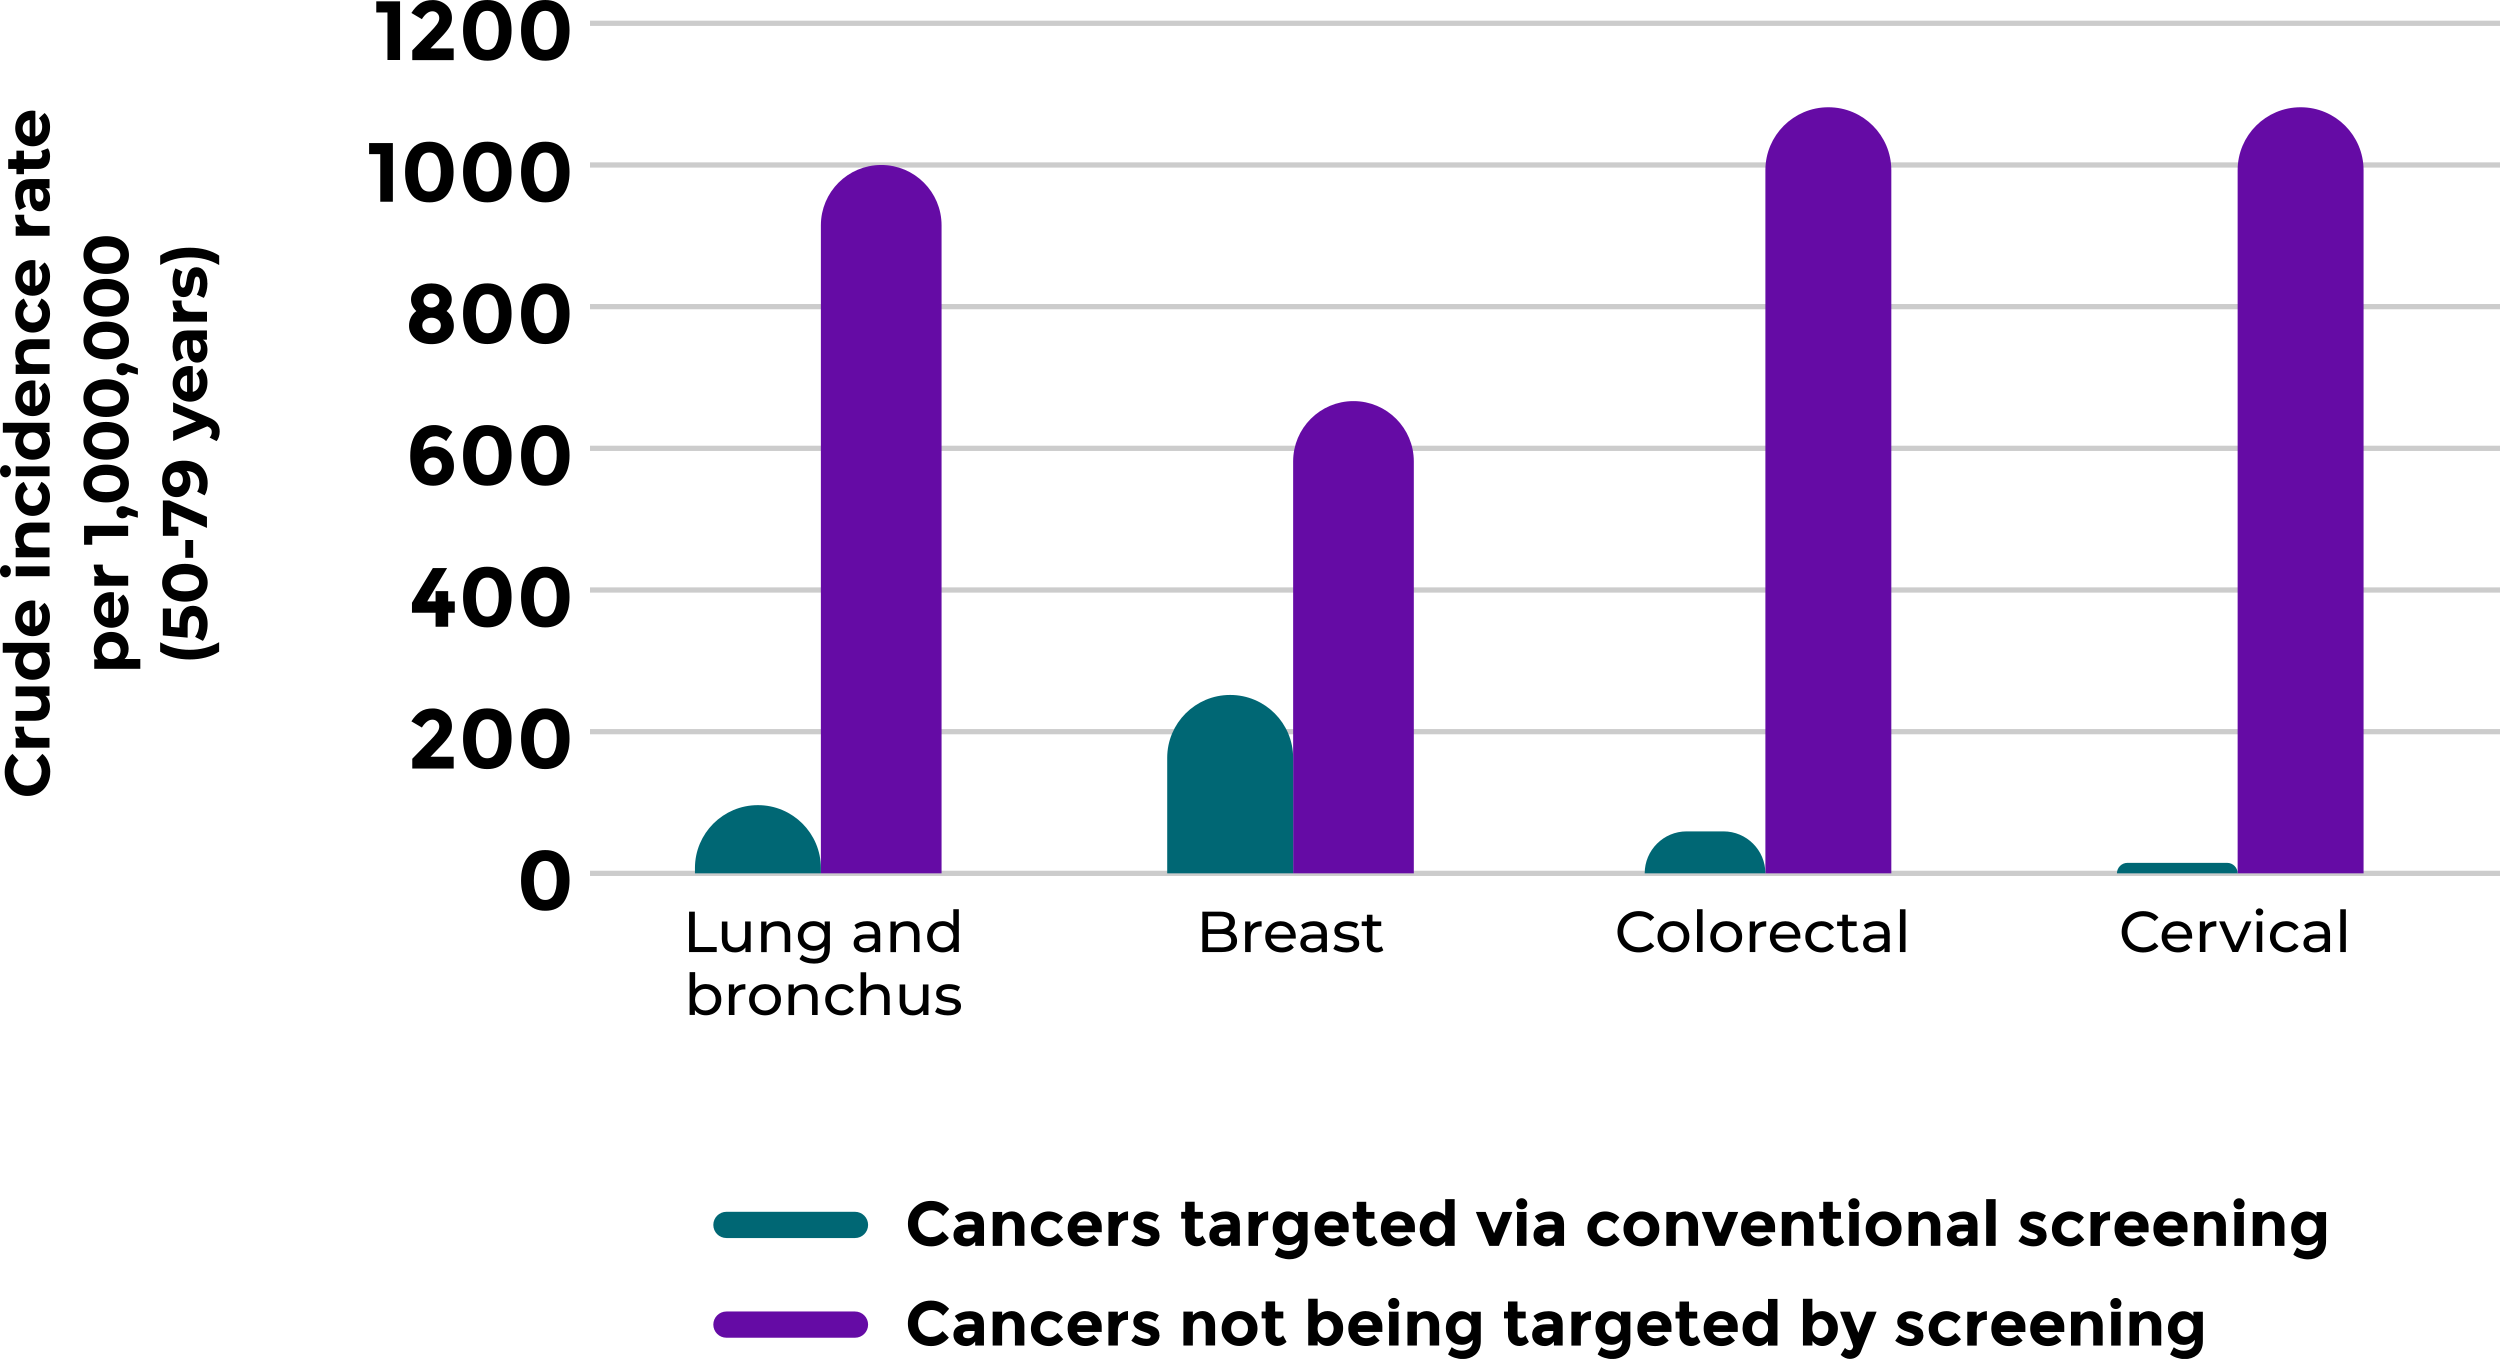
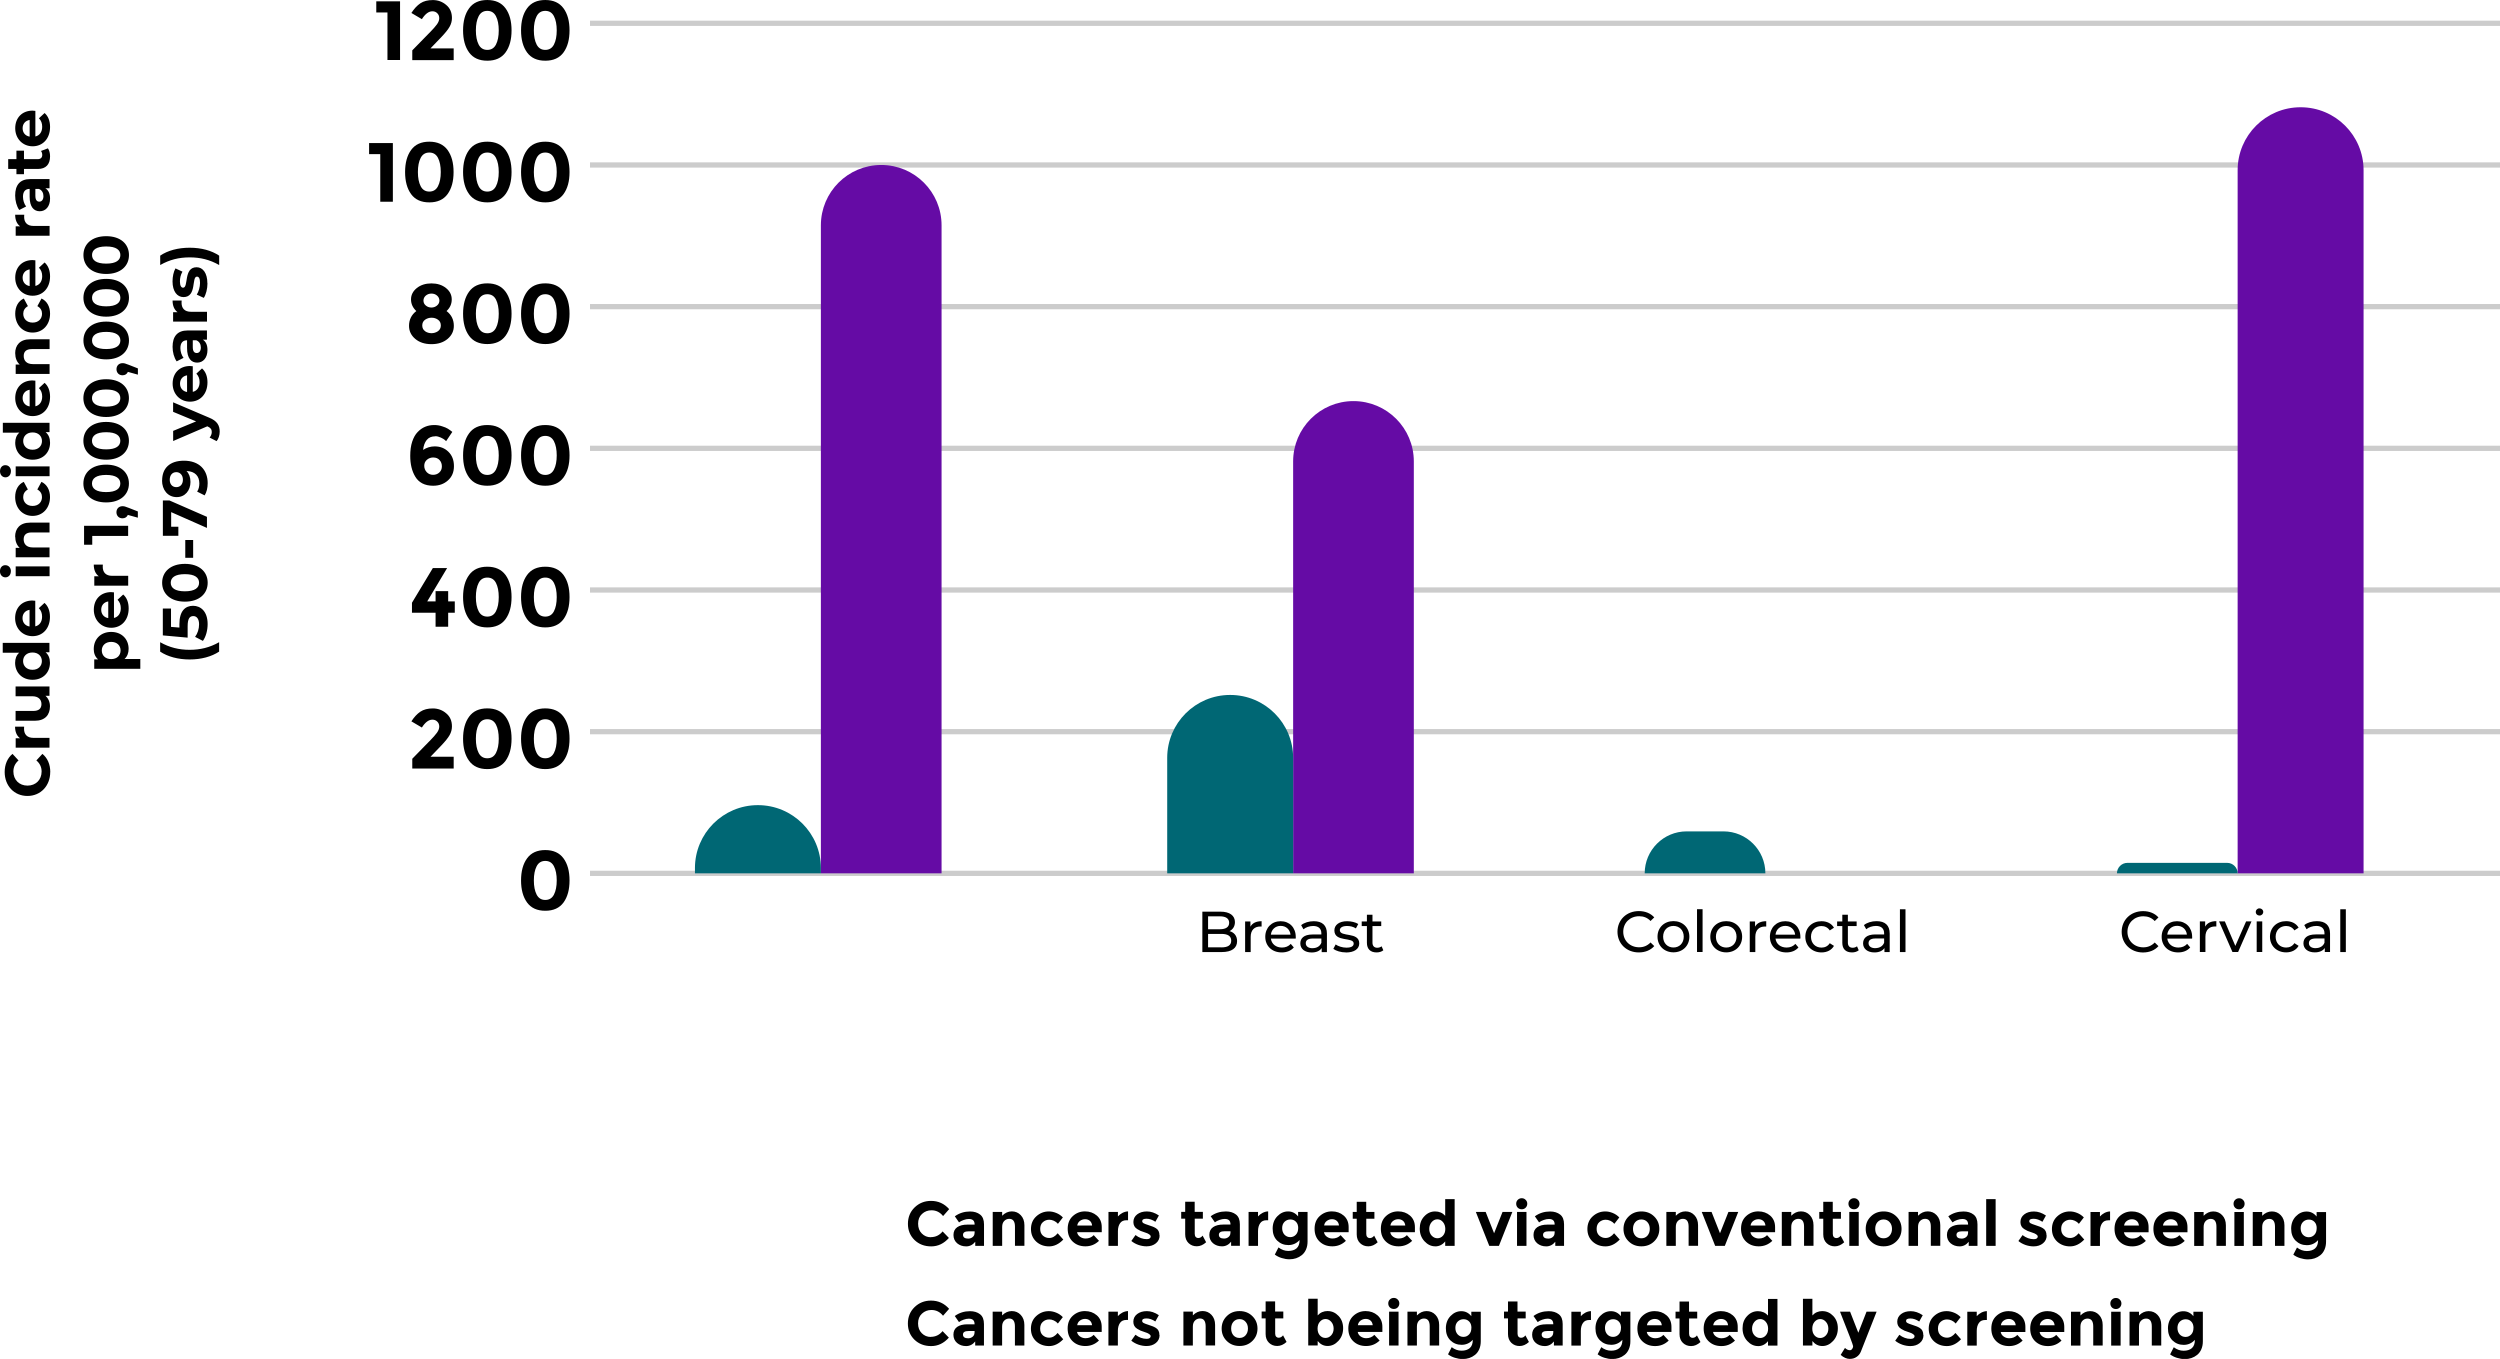
<svg xmlns="http://www.w3.org/2000/svg" id="Layer_2" data-name="Layer 2" viewBox="0 0 476.44 258.98">
  <defs>
    <style>
      .cls-1, .cls-2, .cls-3, .cls-4 {
        stroke-width: 0px;
      }

      .cls-2 {
        fill: #650ba5;
      }

      .cls-3 {
        fill: #006774;
      }

      .cls-4 {
        opacity: .2;
      }
    </style>
  </defs>
  <g id="Layer_1-2" data-name="Layer 1">
    <rect class="cls-4" x="112.44" y="3.94" width="364" height="1" />
    <rect class="cls-4" x="112.44" y="30.94" width="364" height="1" />
    <rect class="cls-4" x="112.44" y="57.94" width="364" height="1" />
    <rect class="cls-4" x="112.44" y="84.94" width="364" height="1" />
    <rect class="cls-4" x="112.44" y="111.94" width="364" height="1" />
    <rect class="cls-4" x="112.44" y="138.94" width="364" height="1" />
    <rect class="cls-4" x="112.44" y="165.94" width="364" height="1" />
    <path class="cls-2" d="m156.44,42.94c0-6.35,5.15-11.5,11.5-11.5s11.5,5.15,11.5,11.5v123.5h-23V42.94Z" />
    <path class="cls-2" d="m246.44,87.94c0-6.35,5.15-11.5,11.5-11.5s11.5,5.15,11.5,11.5v78.5h-23v-78.5Z" />
-     <path class="cls-2" d="m336.44,32.44c0-6.63,5.37-12,12-12s12,5.37,12,12v134h-24V32.44Z" />
    <path class="cls-2" d="m426.44,32.44c0-6.63,5.37-12,12-12s12,5.37,12,12v134h-24V32.44Z" />
    <path class="cls-3" d="m132.44,165.44c0-6.63,5.37-12,12-12s12,5.37,12,12v1h-24v-1Z" />
    <path class="cls-3" d="m222.44,144.44c0-6.63,5.37-12,12-12s12,5.37,12,12v22h-24v-22Z" />
    <path class="cls-3" d="m313.44,166.44c0-4.42,3.58-8,8-8h7c4.42,0,8,3.58,8,8h-23Z" />
    <path class="cls-3" d="m403.44,166.44h23c0-1.1-.9-2-2-2h-19c-1.1,0-2,.9-2,2Z" />
    <path class="cls-1" d="m103.92,11.57c-1.55,0-2.7-.52-3.47-1.57-.77-1.06-1.15-2.46-1.15-4.21s.38-3.16,1.15-4.21c.77-1.06,1.93-1.58,3.47-1.58s2.7.53,3.47,1.58c.77,1.05,1.15,2.45,1.15,4.21s-.38,3.15-1.15,4.21c-.77,1.05-1.93,1.57-3.47,1.57Zm-1.65-8.48c-.35.68-.53,1.58-.53,2.7s.18,2.02.53,2.7c.35.68.9,1.02,1.65,1.02s1.3-.34,1.65-1.02c.35-.68.53-1.58.53-2.7s-.18-2.02-.53-2.7c-.35-.68-.9-1.02-1.65-1.02s-1.3.34-1.65,1.02Zm-9.4,8.48c-1.55,0-2.7-.52-3.47-1.57-.77-1.06-1.15-2.46-1.15-4.21s.38-3.16,1.15-4.21c.77-1.06,1.93-1.58,3.47-1.58s2.7.53,3.47,1.58c.77,1.05,1.15,2.45,1.15,4.21s-.38,3.15-1.15,4.21c-.77,1.05-1.93,1.57-3.47,1.57Zm-1.65-8.48c-.35.68-.53,1.58-.53,2.7s.18,2.02.53,2.7c.35.68.9,1.02,1.65,1.02s1.3-.34,1.65-1.02c.35-.68.53-1.58.53-2.7s-.18-2.02-.53-2.7c-.35-.68-.9-1.02-1.65-1.02s-1.3.34-1.65,1.02Zm-9.35,3.14c.66-.67,1.13-1.21,1.41-1.6.29-.41.43-.79.43-1.17s-.12-.68-.37-.93c-.25-.26-.56-.38-.94-.38-.7,0-1.37.5-2,1.5l-2-1.18c.52-.81,1.09-1.42,1.71-1.84.63-.42,1.42-.62,2.38-.62s1.82.31,2.54.93c.74.61,1.1,1.44,1.1,2.5,0,.58-.15,1.13-.45,1.66-.29.52-.83,1.19-1.62,2.02l-2.02,2.1h4.42v2.24h-7.89v-1.86l3.28-3.36ZM71.71.26h4.53v11.18h-2.4V2.38h-2.13V.26Z" />
    <path class="cls-1" d="m103.92,38.57c-1.55,0-2.7-.52-3.47-1.57-.77-1.06-1.15-2.46-1.15-4.21s.38-3.16,1.15-4.21c.77-1.06,1.93-1.58,3.47-1.58s2.7.53,3.47,1.58c.77,1.05,1.15,2.45,1.15,4.21s-.38,3.15-1.15,4.21c-.77,1.05-1.93,1.57-3.47,1.57Zm-1.65-8.48c-.35.68-.53,1.58-.53,2.7s.18,2.02.53,2.7c.35.68.9,1.02,1.65,1.02s1.3-.34,1.65-1.02c.35-.68.53-1.58.53-2.7s-.18-2.02-.53-2.7c-.35-.68-.9-1.02-1.65-1.02s-1.3.34-1.65,1.02Zm-9.4,8.48c-1.55,0-2.7-.52-3.47-1.57-.77-1.06-1.15-2.46-1.15-4.21s.38-3.16,1.15-4.21c.77-1.06,1.93-1.58,3.47-1.58s2.7.53,3.47,1.58c.77,1.05,1.15,2.45,1.15,4.21s-.38,3.15-1.15,4.21c-.77,1.05-1.93,1.57-3.47,1.57Zm-1.65-8.48c-.35.68-.53,1.58-.53,2.7s.18,2.02.53,2.7c.35.68.9,1.02,1.65,1.02s1.3-.34,1.65-1.02c.35-.68.53-1.58.53-2.7s-.18-2.02-.53-2.7c-.35-.68-.9-1.02-1.65-1.02s-1.3.34-1.65,1.02Zm-9.4,8.48c-1.55,0-2.7-.52-3.47-1.57-.77-1.06-1.15-2.46-1.15-4.21s.38-3.16,1.15-4.21c.77-1.06,1.93-1.58,3.47-1.58s2.7.53,3.47,1.58c.77,1.05,1.15,2.45,1.15,4.21s-.38,3.15-1.15,4.21c-.77,1.05-1.93,1.57-3.47,1.57Zm-1.65-8.48c-.35.68-.53,1.58-.53,2.7s.18,2.02.53,2.7c.35.68.9,1.02,1.65,1.02s1.3-.34,1.65-1.02c.35-.68.53-1.58.53-2.7s-.18-2.02-.53-2.7c-.35-.68-.9-1.02-1.65-1.02s-1.3.34-1.65,1.02Zm-9.83-2.83h4.53v11.18h-2.4v-9.06h-2.13v-2.13Z" />
    <path class="cls-1" d="m103.92,65.57c-1.55,0-2.7-.52-3.47-1.57-.77-1.06-1.15-2.46-1.15-4.21s.38-3.16,1.15-4.21c.77-1.06,1.93-1.58,3.47-1.58s2.7.53,3.47,1.58c.77,1.05,1.15,2.45,1.15,4.21s-.38,3.15-1.15,4.21c-.77,1.05-1.93,1.57-3.47,1.57Zm-1.65-8.48c-.35.68-.53,1.58-.53,2.7s.18,2.02.53,2.7c.35.68.9,1.02,1.65,1.02s1.3-.34,1.65-1.02c.35-.68.53-1.58.53-2.7s-.18-2.02-.53-2.7c-.35-.68-.9-1.02-1.65-1.02s-1.3.34-1.65,1.02Zm-9.4,8.48c-1.55,0-2.7-.52-3.47-1.57-.77-1.06-1.15-2.46-1.15-4.21s.38-3.16,1.15-4.21c.77-1.06,1.93-1.58,3.47-1.58s2.7.53,3.47,1.58c.77,1.05,1.15,2.45,1.15,4.21s-.38,3.15-1.15,4.21c-.77,1.05-1.93,1.57-3.47,1.57Zm-1.65-8.48c-.35.68-.53,1.58-.53,2.7s.18,2.02.53,2.7c.35.68.9,1.02,1.65,1.02s1.3-.34,1.65-1.02c.35-.68.53-1.58.53-2.7s-.18-2.02-.53-2.7c-.35-.68-.9-1.02-1.65-1.02s-1.3.34-1.65,1.02Zm-10.07,1.14c.31.26.67.38,1.07.38s.76-.13,1.06-.38c.31-.26.46-.57.46-.94s-.15-.7-.45-.96c-.3-.26-.66-.38-1.07-.38s-.77.13-1.07.38c-.3.26-.45.58-.45.96s.15.69.45.94Zm-.14,4.9c.37.25.78.37,1.22.37s.84-.12,1.22-.37c.37-.26.56-.62.56-1.1s-.18-.85-.54-1.1c-.36-.26-.77-.38-1.23-.38s-.87.13-1.23.38c-.36.26-.54.62-.54,1.1s.19.85.56,1.1Zm-1.57-8.24c.75-.59,1.67-.88,2.78-.88s2.03.29,2.77.88c.74.59,1.1,1.31,1.1,2.18s-.33,1.59-.99,2.21c.93.71,1.39,1.65,1.39,2.82,0,.98-.39,1.81-1.18,2.48s-1.82,1.01-3.09,1.01-2.3-.34-3.09-1.01-1.18-1.5-1.18-2.48c0-1.16.46-2.1,1.39-2.82-.67-.63-1.01-1.37-1.01-2.22s.37-1.57,1.1-2.16Z" />
    <path class="cls-1" d="m103.92,92.57c-1.55,0-2.7-.52-3.47-1.57-.77-1.06-1.15-2.46-1.15-4.21s.38-3.16,1.15-4.21c.77-1.06,1.93-1.58,3.47-1.58s2.7.53,3.47,1.58c.77,1.05,1.15,2.45,1.15,4.21s-.38,3.15-1.15,4.21c-.77,1.05-1.93,1.57-3.47,1.57Zm-1.65-8.48c-.35.68-.53,1.58-.53,2.7s.18,2.02.53,2.7c.35.68.9,1.02,1.65,1.02s1.3-.34,1.65-1.02c.35-.68.53-1.58.53-2.7s-.18-2.02-.53-2.7c-.35-.68-.9-1.02-1.65-1.02s-1.3.34-1.65,1.02Zm-9.4,8.48c-1.55,0-2.7-.52-3.47-1.57-.77-1.06-1.15-2.46-1.15-4.21s.38-3.16,1.15-4.21c.77-1.06,1.93-1.58,3.47-1.58s2.7.53,3.47,1.58c.77,1.05,1.15,2.45,1.15,4.21s-.38,3.15-1.15,4.21c-.77,1.05-1.93,1.57-3.47,1.57Zm-1.65-8.48c-.35.68-.53,1.58-.53,2.7s.18,2.02.53,2.7c.35.68.9,1.02,1.65,1.02s1.3-.34,1.65-1.02c.35-.68.53-1.58.53-2.7s-.18-2.02-.53-2.7c-.35-.68-.9-1.02-1.65-1.02s-1.3.34-1.65,1.02Zm-8.62,3.09c-.49,0-.91.15-1.25.45-.33.29-.5.67-.5,1.14s.16.87.48,1.22c.32.33.72.5,1.2.5s.88-.15,1.2-.45c.32-.3.48-.68.48-1.15s-.14-.88-.43-1.2c-.29-.33-.68-.5-1.18-.5Zm.34-4.03c-.69,0-1.23.23-1.62.7-.37.46-.6,1.09-.69,1.89.69-.45,1.43-.67,2.21-.67,1.05,0,1.91.34,2.61,1.02.7.68,1.06,1.59,1.06,2.74s-.38,2.04-1.14,2.72c-.75.68-1.69,1.02-2.83,1.02-.79,0-1.48-.15-2.06-.45-.58-.31-1.02-.74-1.34-1.28-.64-1.06-.96-2.38-.96-3.97,0-1.02.12-1.92.37-2.69.26-.78.6-1.39,1.04-1.84.85-.9,1.91-1.34,3.17-1.34.52,0,1.02.08,1.49.24.48.15.85.3,1.1.46.26.16.54.36.85.61l-1.18,1.76c-.06-.06-.16-.15-.29-.26-.12-.11-.36-.25-.72-.42s-.71-.26-1.06-.26Z" />
    <path class="cls-1" d="m103.92,119.57c-1.55,0-2.7-.52-3.47-1.57-.77-1.06-1.15-2.46-1.15-4.21s.38-3.16,1.15-4.21c.77-1.06,1.93-1.58,3.47-1.58s2.7.53,3.47,1.58c.77,1.05,1.15,2.45,1.15,4.21s-.38,3.15-1.15,4.21c-.77,1.05-1.93,1.57-3.47,1.57Zm-1.65-8.48c-.35.68-.53,1.58-.53,2.7s.18,2.02.53,2.7c.35.68.9,1.02,1.65,1.02s1.3-.34,1.65-1.02c.35-.68.53-1.58.53-2.7s-.18-2.02-.53-2.7c-.35-.68-.9-1.02-1.65-1.02s-1.3.34-1.65,1.02Zm-9.4,8.48c-1.55,0-2.7-.52-3.47-1.57-.77-1.06-1.15-2.46-1.15-4.21s.38-3.16,1.15-4.21c.77-1.06,1.93-1.58,3.47-1.58s2.7.53,3.47,1.58c.77,1.05,1.15,2.45,1.15,4.21s-.38,3.15-1.15,4.21c-.77,1.05-1.93,1.57-3.47,1.57Zm-1.65-8.48c-.35.68-.53,1.58-.53,2.7s.18,2.02.53,2.7c.35.68.9,1.02,1.65,1.02s1.3-.34,1.65-1.02c.35-.68.53-1.58.53-2.7s-.18-2.02-.53-2.7c-.35-.68-.9-1.02-1.65-1.02s-1.3.34-1.65,1.02Zm-8.21,3.52v-1.95h2.4v1.95h1.26v2.16h-1.26v2.67h-2.4v-2.67h-4.5v-1.9l3.98-6.61h2.72l-3.79,6.35h1.58Z" />
    <path class="cls-1" d="m103.92,146.57c-1.55,0-2.7-.52-3.47-1.57-.77-1.06-1.15-2.46-1.15-4.21s.38-3.16,1.15-4.21c.77-1.06,1.93-1.58,3.47-1.58s2.7.53,3.47,1.58c.77,1.05,1.15,2.45,1.15,4.21s-.38,3.15-1.15,4.21c-.77,1.05-1.93,1.57-3.47,1.57Zm-1.65-8.48c-.35.68-.53,1.58-.53,2.7s.18,2.02.53,2.7c.35.68.9,1.02,1.65,1.02s1.3-.34,1.65-1.02c.35-.68.53-1.58.53-2.7s-.18-2.02-.53-2.7c-.35-.68-.9-1.02-1.65-1.02s-1.3.34-1.65,1.02Zm-9.4,8.48c-1.55,0-2.7-.52-3.47-1.57-.77-1.06-1.15-2.46-1.15-4.21s.38-3.16,1.15-4.21c.77-1.06,1.93-1.58,3.47-1.58s2.7.53,3.47,1.58c.77,1.05,1.15,2.45,1.15,4.21s-.38,3.15-1.15,4.21c-.77,1.05-1.93,1.57-3.47,1.57Zm-1.65-8.48c-.35.68-.53,1.58-.53,2.7s.18,2.02.53,2.7c.35.68.9,1.02,1.65,1.02s1.3-.34,1.65-1.02c.35-.68.53-1.58.53-2.7s-.18-2.02-.53-2.7c-.35-.68-.9-1.02-1.65-1.02s-1.3.34-1.65,1.02Zm-9.35,3.14c.66-.67,1.13-1.21,1.41-1.6.29-.41.43-.79.43-1.17s-.12-.68-.37-.93c-.25-.26-.56-.38-.94-.38-.7,0-1.37.5-2,1.5l-2-1.18c.52-.81,1.09-1.42,1.71-1.84.63-.42,1.42-.62,2.38-.62s1.82.31,2.54.93c.74.61,1.1,1.44,1.1,2.5,0,.58-.15,1.13-.45,1.66-.29.52-.83,1.19-1.62,2.02l-2.02,2.1h4.42v2.24h-7.89v-1.86l3.28-3.36Z" />
    <path class="cls-1" d="m103.92,173.57c-1.55,0-2.7-.52-3.47-1.57-.77-1.06-1.15-2.46-1.15-4.21s.38-3.16,1.15-4.21c.77-1.06,1.93-1.58,3.47-1.58s2.7.53,3.47,1.58c.77,1.05,1.15,2.45,1.15,4.21s-.38,3.15-1.15,4.21c-.77,1.05-1.93,1.57-3.47,1.57Zm-1.65-8.48c-.35.68-.53,1.58-.53,2.7s.18,2.02.53,2.7c.35.68.9,1.02,1.65,1.02s1.3-.34,1.65-1.02c.35-.68.53-1.58.53-2.7s-.18-2.02-.53-2.7c-.35-.68-.9-1.02-1.65-1.02s-1.3.34-1.65,1.02Z" />
-     <path class="cls-1" d="m180.62,193.51c-.97,0-1.93-.3-2.41-.68l.44-.84c.49.35,1.29.6,2.05.6.98,0,1.39-.3,1.39-.79,0-1.31-3.68-.18-3.68-2.5,0-1.05.93-1.75,2.43-1.75.76,0,1.62.2,2.12.53l-.45.84c-.53-.34-1.11-.46-1.68-.46-.92,0-1.38.34-1.38.8,0,1.38,3.7.25,3.7,2.52,0,1.06-.97,1.73-2.52,1.73Zm-4.74-5.9h1.06v5.83h-1v-.88c-.43.61-1.15.95-1.98.95-1.51,0-2.51-.83-2.51-2.54v-3.35h1.06v3.23c0,1.14.57,1.72,1.57,1.72,1.1,0,1.8-.68,1.8-1.94v-3.01Zm-8.75-.06c1.42,0,2.42.81,2.42,2.53v3.36h-1.06v-3.23c0-1.14-.57-1.7-1.57-1.7-1.12,0-1.85.67-1.85,1.94v3h-1.06v-8.16h1.06v3.16c.44-.56,1.17-.88,2.06-.88Zm-6.78,5.95c-1.79,0-3.08-1.24-3.08-2.98s1.29-2.97,3.08-2.97c1.05,0,1.91.43,2.38,1.24l-.8.52c-.37-.57-.95-.84-1.58-.84-1.14,0-2,.8-2,2.05s.86,2.06,2,2.06c.64,0,1.21-.26,1.58-.84l.8.51c-.46.81-1.33,1.25-2.38,1.25Zm-6.95-5.95c1.42,0,2.42.81,2.42,2.53v3.36h-1.06v-3.23c0-1.14-.57-1.7-1.57-1.7-1.12,0-1.85.67-1.85,1.94v3h-1.06v-5.83h1.01v.88c.43-.59,1.18-.93,2.1-.93Zm-7.6,5.03c1.12,0,1.96-.81,1.96-2.06s-.84-2.05-1.96-2.05-1.97.8-1.97,2.05.85,2.06,1.97,2.06Zm0,.92c-1.75,0-3.04-1.24-3.04-2.98s1.29-2.97,3.04-2.97,3.03,1.23,3.03,2.97-1.28,2.98-3.03,2.98Zm-5.87-4.92c.37-.68,1.1-1.03,2.12-1.03v1.02c-.09-.01-.16-.01-.24-.01-1.13,0-1.84.69-1.84,1.97v2.9h-1.06v-5.83h1.01v.98Zm-5.51,3.99c1.12,0,1.97-.81,1.97-2.06s-.85-2.05-1.97-2.05-1.96.8-1.96,2.05.85,2.06,1.96,2.06Zm.09-5.03c1.7,0,2.95,1.19,2.95,2.97s-1.24,2.98-2.95,2.98c-.86,0-1.61-.33-2.08-.99v.92h-1.01v-8.16h1.06v3.21c.48-.63,1.21-.93,2.04-.93Zm45.21-6.97c1.11,0,1.96-.81,1.96-2.06s-.85-2.05-1.96-2.05-1.97.8-1.97,2.05.85,2.06,1.97,2.06Zm1.95-7.3h1.06v8.16h-1.01v-.92c-.47.66-1.22.99-2.08.99-1.7,0-2.95-1.2-2.95-2.98s1.24-2.97,2.95-2.97c.82,0,1.55.31,2.04.93v-3.21Zm-8.85,2.28c1.42,0,2.42.81,2.42,2.53v3.36h-1.06v-3.23c0-1.14-.57-1.7-1.57-1.7-1.12,0-1.85.67-1.85,1.94v3h-1.06v-5.83h1.01v.88c.43-.59,1.18-.93,2.1-.93Zm-7.81,5.14c.79,0,1.42-.36,1.68-1.03v-.81h-1.63c-1.05,0-1.34.41-1.34.9,0,.58.48.95,1.29.95Zm.24-5.14c1.6,0,2.5.77,2.5,2.37v3.52h-1v-.77c-.35.53-1,.84-1.91.84-1.32,0-2.16-.7-2.16-1.72,0-.93.61-1.71,2.34-1.71h1.67v-.21c0-.89-.52-1.41-1.56-1.41-.69,0-1.4.24-1.85.63l-.44-.79c.61-.48,1.47-.75,2.41-.75Zm-10.13,4.72c1.17,0,2-.78,2-1.9s-.84-1.89-2-1.89-2.01.76-2.01,1.89.84,1.9,2.01,1.9Zm2.04-4.66h1v5.04c0,2.06-1.05,2.99-3.02,2.99-1.07,0-2.15-.3-2.78-.87l.51-.81c.54.46,1.39.76,2.24.76,1.38,0,2-.64,2-1.96v-.46c-.51.61-1.27.9-2.1.9-1.68,0-2.96-1.14-2.96-2.83s1.28-2.82,2.96-2.82c.87,0,1.66.32,2.16.96v-.9Zm-8.98-.06c1.42,0,2.42.81,2.42,2.53v3.36h-1.06v-3.23c0-1.14-.57-1.7-1.57-1.7-1.12,0-1.85.67-1.85,1.94v3h-1.06v-5.83h1.01v.88c.43-.59,1.18-.93,2.1-.93Zm-6.18.06h1.06v5.83h-1v-.88c-.43.61-1.15.95-1.98.95-1.51,0-2.51-.83-2.51-2.54v-3.35h1.06v3.23c0,1.14.57,1.72,1.57,1.72,1.1,0,1.8-.68,1.8-1.94v-3.01Zm-10.68,5.83v-7.7h1.1v6.74h4.17v.96h-5.27Z" />
    <path class="cls-1" d="m263.3,180.34l.33.76c-.32.27-.8.41-1.28.41-1.18,0-1.85-.65-1.85-1.83v-3.2h-.99v-.87h.99v-1.28h1.06v1.28h1.67v.87h-1.67v3.16c0,.63.33.98.91.98.31,0,.6-.1.82-.27Zm-6.79,1.17c-.97,0-1.92-.3-2.41-.68l.44-.84c.49.35,1.29.61,2.05.61.98,0,1.39-.3,1.39-.79,0-1.31-3.68-.18-3.68-2.5,0-1.05.93-1.75,2.43-1.75.76,0,1.62.2,2.12.53l-.45.84c-.53-.34-1.11-.46-1.68-.46-.92,0-1.38.34-1.38.8,0,1.38,3.7.25,3.7,2.52,0,1.06-.97,1.73-2.52,1.73Zm-6.37-.81c.79,0,1.42-.36,1.68-1.03v-.81h-1.63c-1.05,0-1.34.41-1.34.9,0,.58.48.95,1.29.95Zm.24-5.14c1.59,0,2.5.77,2.5,2.37v3.52h-1v-.77c-.35.53-1,.84-1.91.84-1.32,0-2.16-.7-2.16-1.72,0-.93.61-1.71,2.34-1.71h1.67v-.21c0-.89-.52-1.41-1.56-1.41-.69,0-1.4.24-1.85.63l-.44-.79c.6-.48,1.47-.75,2.41-.75Zm-6.31.89c-1.01,0-1.76.68-1.87,1.67h3.74c-.11-.98-.85-1.67-1.87-1.67Zm2.88,2.11c0,.09-.01.22-.02.32h-4.73c.13,1.02.96,1.7,2.11,1.7.68,0,1.25-.23,1.68-.7l.58.68c-.53.62-1.33.95-2.3.95-1.88,0-3.14-1.24-3.14-2.98s1.24-2.97,2.93-2.97,2.88,1.21,2.88,3Zm-8.64-1.97c.37-.68,1.1-1.03,2.12-1.03v1.02c-.09-.01-.16-.01-.24-.01-1.13,0-1.84.69-1.84,1.97v2.9h-1.06v-5.83h1.01v.98Zm-5.55,3.96c1.22,0,1.88-.39,1.88-1.28s-.66-1.29-1.88-1.29h-2.53v2.56h2.53Zm-.27-5.92h-2.26v2.46h2.26c1.12,0,1.76-.42,1.76-1.23s-.64-1.23-1.76-1.23Zm1.83,2.82c.87.24,1.44.89,1.44,1.91,0,1.32-1,2.08-2.95,2.08h-3.67v-7.7h3.45c1.77,0,2.76.75,2.76,1.99,0,.84-.43,1.42-1.03,1.72Z" />
    <path class="cls-1" d="m362.08,181.44v-8.16h1.06v8.16h-1.06Zm-4.69-.75c.79,0,1.42-.36,1.68-1.03v-.81h-1.63c-1.05,0-1.34.41-1.34.9,0,.58.48.95,1.29.95Zm.24-5.14c1.59,0,2.5.77,2.5,2.37v3.52h-1v-.77c-.35.53-1,.84-1.91.84-1.32,0-2.16-.7-2.16-1.72,0-.93.61-1.71,2.34-1.71h1.67v-.21c0-.89-.52-1.41-1.56-1.41-.69,0-1.4.24-1.85.63l-.44-.79c.6-.48,1.47-.75,2.41-.75Zm-3.73,4.79l.33.76c-.32.27-.8.41-1.28.41-1.18,0-1.85-.65-1.85-1.83v-3.2h-.99v-.87h.99v-1.28h1.06v1.28h1.67v.87h-1.67v3.16c0,.63.33.98.91.98.31,0,.6-.1.82-.27Zm-6.77,1.17c-1.79,0-3.08-1.24-3.08-2.98s1.29-2.97,3.08-2.97c1.04,0,1.91.43,2.38,1.24l-.8.52c-.37-.57-.95-.84-1.58-.84-1.14,0-2,.8-2,2.05s.86,2.06,2,2.06c.64,0,1.21-.26,1.58-.84l.8.51c-.46.81-1.33,1.25-2.38,1.25Zm-6.89-5.06c-1.01,0-1.76.68-1.87,1.67h3.74c-.11-.98-.85-1.67-1.87-1.67Zm2.88,2.11c0,.09-.01.22-.02.32h-4.73c.13,1.02.96,1.7,2.11,1.7.68,0,1.25-.23,1.68-.7l.58.68c-.53.62-1.33.95-2.3.95-1.88,0-3.14-1.24-3.14-2.98s1.24-2.97,2.93-2.97,2.88,1.21,2.88,3Zm-8.64-1.97c.37-.68,1.1-1.03,2.12-1.03v1.02c-.09-.01-.16-.01-.24-.01-1.13,0-1.84.69-1.84,1.97v2.9h-1.06v-5.83h1.01v.98Zm-5.5,3.99c1.12,0,1.96-.81,1.96-2.06s-.84-2.05-1.96-2.05-1.97.8-1.97,2.05.85,2.06,1.97,2.06Zm0,.92c-1.75,0-3.04-1.24-3.04-2.98s1.29-2.97,3.04-2.97,3.03,1.23,3.03,2.97-1.28,2.98-3.03,2.98Zm-5.57-.07v-8.16h1.06v8.16h-1.06Zm-4.49-.86c1.12,0,1.96-.81,1.96-2.06s-.84-2.05-1.96-2.05-1.97.8-1.97,2.05.85,2.06,1.97,2.06Zm0,.92c-1.75,0-3.04-1.24-3.04-2.98s1.29-2.97,3.04-2.97,3.03,1.23,3.03,2.97-1.28,2.98-3.03,2.98Zm-6.6.02c-2.33,0-4.07-1.66-4.07-3.94s1.74-3.94,4.08-3.94c1.19,0,2.22.41,2.93,1.2l-.71.69c-.59-.63-1.32-.91-2.17-.91-1.74,0-3.03,1.25-3.03,2.96s1.29,2.96,3.03,2.96c.85,0,1.57-.3,2.17-.92l.71.69c-.7.79-1.74,1.21-2.94,1.21Z" />
    <path class="cls-1" d="m446,181.44v-8.16h1.06v8.16h-1.06Zm-4.69-.75c.79,0,1.42-.36,1.68-1.03v-.81h-1.63c-1.05,0-1.34.41-1.34.9,0,.58.48.95,1.29.95Zm.24-5.14c1.59,0,2.5.77,2.5,2.36v3.52h-1v-.77c-.35.53-1,.84-1.91.84-1.32,0-2.16-.7-2.16-1.72,0-.93.61-1.7,2.34-1.7h1.67v-.21c0-.89-.52-1.41-1.56-1.41-.69,0-1.4.24-1.85.63l-.44-.79c.6-.48,1.47-.75,2.41-.75Zm-5.87,5.95c-1.79,0-3.08-1.24-3.08-2.98s1.29-2.97,3.08-2.97c1.04,0,1.91.43,2.38,1.24l-.8.52c-.37-.57-.95-.84-1.58-.84-1.14,0-2,.8-2,2.05s.86,2.06,2,2.06c.64,0,1.21-.26,1.58-.84l.8.51c-.46.81-1.33,1.25-2.38,1.25Zm-5.61-.07v-5.83h1.06v5.83h-1.06Zm.53-6.95c-.41,0-.71-.3-.71-.68s.31-.69.71-.69.72.3.72.67c0,.4-.3.7-.72.7Zm-2.55,1.12h1.03l-2.55,5.83h-1.08l-2.55-5.83h1.1l2,4.67,2.05-4.67Zm-7.79.98c.37-.68,1.1-1.03,2.12-1.03v1.02c-.09-.01-.16-.01-.24-.01-1.13,0-1.84.69-1.84,1.97v2.9h-1.06v-5.83h1.01v.98Zm-5.36-.14c-1.01,0-1.76.68-1.87,1.67h3.74c-.11-.98-.85-1.67-1.87-1.67Zm2.88,2.11c0,.09-.01.22-.02.32h-4.73c.13,1.02.96,1.71,2.11,1.71.68,0,1.25-.23,1.68-.7l.58.68c-.53.62-1.33.95-2.3.95-1.88,0-3.14-1.24-3.14-2.98s1.24-2.97,2.93-2.97,2.88,1.21,2.88,3Zm-9.37,2.97c-2.33,0-4.07-1.66-4.07-3.94s1.74-3.94,4.08-3.94c1.19,0,2.22.41,2.93,1.2l-.71.69c-.59-.63-1.32-.91-2.17-.91-1.74,0-3.03,1.25-3.03,2.96s1.29,2.96,3.03,2.96c.85,0,1.57-.3,2.17-.92l.71.69c-.7.79-1.74,1.21-2.94,1.21Z" />
    <path class="cls-1" d="m41.77,48.72v1.79c-1.8-1.03-3.6-1.46-5.62-1.46s-3.82.43-5.62,1.46v-1.79c1.43-.98,3.41-1.51,5.62-1.51s4.16.53,5.62,1.51Zm-2.23,5.25c0,1.09-.3,2.2-.7,2.8l-1.34-.62c.37-.58.62-1.45.62-2.24,0-.86-.23-1.19-.59-1.19-1.06,0,.02,3.9-2.56,3.9-1.22,0-2.09-1.1-2.09-2.99,0-.89.2-1.87.56-2.48l1.33.62c-.36.64-.48,1.27-.48,1.86,0,.84.26,1.2.6,1.2,1.1,0,.04-3.9,2.58-3.9,1.2,0,2.05,1.12,2.05,3.05Zm-5.7,5.53c-.62-.46-.95-1.22-.95-2.22h1.73c-.01.16-.02.28-.02.42,0,1.03.56,1.72,1.8,1.72h3.05v1.87h-6.46v-1.79h.85Zm4.44,6.73c0-.62-.29-1.16-.88-1.38h-.66v1.28c0,.88.32,1.15.76,1.15.47,0,.78-.4.78-1.06Zm-5.39-.14c0-1.97.91-3.11,2.87-3.11h3.68v1.75h-.8c.59.35.9,1.02.9,1.97,0,1.51-.84,2.41-1.96,2.41s-1.93-.8-1.93-2.77v-1.49c-.8,0-1.27.48-1.27,1.49,0,.68.23,1.39.6,1.86l-1.31.67c-.5-.71-.78-1.75-.78-2.78Zm1.42,7.02c0,.85.52,1.46,1.34,1.6v-3.18c-.82.13-1.34.74-1.34,1.58Zm1.93-3.35c.14,0,.35.02.5.04v4.88c.8-.18,1.3-.86,1.3-1.85,0-.68-.2-1.18-.62-1.62l1.08-1c.68.6,1.04,1.5,1.04,2.66,0,2.23-1.4,3.68-3.32,3.68s-3.32-1.48-3.32-3.44,1.27-3.36,3.35-3.36Zm-3.25,8.71v-1.8l6.85,2.92c1.56.62,2.03,1.51,2.03,2.68,0,.66-.22,1.38-.59,1.8l-1.33-.68c.25-.29.41-.68.41-1.06,0-.52-.23-.8-.8-1.06l-.06-.02-6.5,2.8v-1.93l4.38-1.81-4.38-1.82Zm1.87,12.95c0-.85-.53-1.44-1.26-1.44s-1.25.54-1.25,1.46c0,.83.48,1.4,1.25,1.4s1.26-.56,1.26-1.43Zm-3.96.14c0-2.33,1.45-3.76,4.16-3.76,2.9,0,4.52,1.74,4.52,4.28,0,.89-.2,1.74-.58,2.33l-1.43-.72c.31-.46.42-1,.42-1.57,0-1.39-.83-2.3-2.45-2.36.49.49.76,1.21.76,2.09,0,1.62-1.03,2.89-2.62,2.89-1.72,0-2.8-1.4-2.8-3.18Zm.14,10.55v-6.73h1.26l7.14,3.12v2.11l-6.82-3.01v2.78h1.37v1.73h-2.95Zm5.77,4.2h-1.5v-3.4h1.5v3.4Zm1.13,4.75c0-.97-.79-1.64-2.7-1.64s-2.7.67-2.7,1.64.79,1.63,2.7,1.63,2.7-.67,2.7-1.63Zm1.64,0c0,2.06-1.57,3.6-4.34,3.6s-4.34-1.54-4.34-3.6,1.57-3.6,4.34-3.6,4.34,1.52,4.34,3.6Zm-5.39,7.86c0-2.48,1.12-3.47,2.6-3.47s2.78,1.09,2.78,3.49c0,1.16-.32,2.39-.9,3.2l-1.49-.77c.48-.64.76-1.51.76-2.39,0-.97-.41-1.57-1.09-1.57s-1.09.43-1.09,1.96v2.15l-4.73-.43v-5.12h1.56v3.5l1.6.13v-.68Zm7.57,5.26c-1.45.96-3.41,1.5-5.62,1.5s-4.19-.54-5.62-1.5v-1.79c1.8,1.02,3.6,1.45,5.62,1.45s3.82-.43,5.62-1.45v1.79ZM22.94,48.61c0-.97-.79-1.64-2.7-1.64s-2.7.67-2.7,1.64.79,1.63,2.7,1.63,2.7-.67,2.7-1.63Zm1.64,0c0,2.06-1.57,3.6-4.34,3.6s-4.34-1.54-4.34-3.6,1.57-3.6,4.34-3.6,4.34,1.52,4.34,3.6Zm-1.64,8.14c0-.97-.79-1.64-2.7-1.64s-2.7.67-2.7,1.64.79,1.63,2.7,1.63,2.7-.67,2.7-1.63Zm1.64,0c0,2.06-1.57,3.6-4.34,3.6s-4.34-1.54-4.34-3.6,1.57-3.6,4.34-3.6,4.34,1.52,4.34,3.6Zm-1.64,8.14c0-.97-.79-1.64-2.7-1.64s-2.7.67-2.7,1.64.79,1.63,2.7,1.63,2.7-.67,2.7-1.63Zm1.64,0c0,2.06-1.57,3.6-4.34,3.6s-4.34-1.54-4.34-3.6,1.57-3.6,4.34-3.6,4.34,1.52,4.34,3.6Zm-2.38,5.47c0-.67.47-1.15,1.15-1.15.31,0,.54.05,1.2.32l1.73.68v1.19l-1.91-.53c-.16.4-.53.65-1.02.65-.7,0-1.15-.5-1.15-1.16Zm.73,5.51c0-.97-.79-1.64-2.7-1.64s-2.7.67-2.7,1.64.79,1.63,2.7,1.63,2.7-.67,2.7-1.63Zm1.64,0c0,2.06-1.57,3.6-4.34,3.6s-4.34-1.54-4.34-3.6,1.57-3.6,4.34-3.6,4.34,1.52,4.34,3.6Zm-1.64,8.14c0-.97-.79-1.64-2.7-1.64s-2.7.67-2.7,1.64.79,1.63,2.7,1.63,2.7-.67,2.7-1.63Zm1.64,0c0,2.06-1.57,3.6-4.34,3.6s-4.34-1.54-4.34-3.6,1.57-3.6,4.34-3.6,4.34,1.52,4.34,3.6Zm-1.64,8.14c0-.97-.79-1.64-2.7-1.64s-2.7.67-2.7,1.64.79,1.63,2.7,1.63,2.7-.67,2.7-1.63Zm1.64,0c0,2.06-1.57,3.6-4.34,3.6s-4.34-1.54-4.34-3.6,1.57-3.6,4.34-3.6,4.34,1.52,4.34,3.6Zm-2.38,5.47c0-.67.47-1.15,1.15-1.15.31,0,.54.05,1.2.32l1.73.68v1.19l-1.91-.53c-.16.4-.53.65-1.02.65-.7,0-1.15-.5-1.15-1.16Zm-6.17,6.2v-3.62h8.4v1.94h-6.84v1.68h-1.56Zm2.8,6c-.62-.46-.95-1.22-.95-2.22h1.73c-.01.16-.02.28-.02.42,0,1.03.56,1.72,1.8,1.72h3.05v1.87h-6.46v-1.79h.85Zm.47,6.38c0,.85.52,1.46,1.34,1.6v-3.18c-.82.13-1.34.74-1.34,1.58Zm1.93-3.35c.14,0,.35.02.5.04v4.88c.8-.18,1.3-.86,1.3-1.85,0-.68-.2-1.18-.62-1.62l1.08-1c.68.6,1.04,1.5,1.04,2.66,0,2.23-1.4,3.68-3.32,3.68s-3.32-1.48-3.32-3.44,1.27-3.36,3.35-3.36Zm1.76,11.12c0-.94-.67-1.64-1.79-1.64s-1.79.71-1.79,1.64.67,1.64,1.79,1.64,1.79-.71,1.79-1.64Zm-5.11-.32c0-1.81,1.3-3.22,3.32-3.22s3.32,1.4,3.32,3.22c0,.8-.25,1.46-.78,1.94h3.01v1.87h-8.78v-1.79h.74c-.56-.47-.84-1.16-.84-2.03ZM4.31,24.44c0,.85.52,1.46,1.34,1.6v-3.18c-.82.13-1.34.74-1.34,1.58Zm1.93-3.35c.14,0,.35.02.5.04v4.88c.8-.18,1.3-.86,1.3-1.85,0-.68-.2-1.18-.62-1.62l1.08-1c.68.6,1.04,1.5,1.04,2.66,0,2.23-1.4,3.68-3.32,3.68s-3.32-1.48-3.32-3.44,1.27-3.36,3.35-3.36Zm1.57,7.68l1.32-.5c.28.38.41.95.41,1.52,0,1.52-.78,2.41-2.32,2.41h-2.65v1h-1.44v-1h-1.57v-1.87h1.57v-1.61h1.44v1.61h2.63c.55,0,.85-.3.85-.8,0-.28-.08-.55-.24-.76Zm.47,8.61c0-.62-.29-1.16-.88-1.38h-.66v1.28c0,.88.32,1.15.76,1.15.47,0,.78-.4.78-1.06Zm-5.39-.14c0-1.97.91-3.11,2.87-3.11h3.68v1.75h-.8c.59.35.9,1.02.9,1.97,0,1.51-.84,2.41-1.96,2.41s-1.93-.8-1.93-2.77v-1.49c-.8,0-1.27.48-1.27,1.49,0,.68.23,1.39.6,1.86l-1.31.67c-.5-.71-.78-1.75-.78-2.78Zm.95,5.9c-.62-.46-.95-1.22-.95-2.22h1.73c-.01.16-.02.28-.02.42,0,1.03.56,1.72,1.8,1.72h3.05v1.87H2.99v-1.79h.85Zm.47,9.78c0,.85.52,1.46,1.34,1.6v-3.18c-.82.13-1.34.74-1.34,1.58Zm1.93-3.35c.14,0,.35.02.5.04v4.88c.8-.18,1.3-.86,1.3-1.85,0-.68-.2-1.18-.62-1.62l1.08-1c.68.6,1.04,1.5,1.04,2.66,0,2.23-1.4,3.68-3.32,3.68s-3.32-1.48-3.32-3.44,1.27-3.36,3.35-3.36Zm3.3,10.21c0,2.1-1.38,3.6-3.32,3.6s-3.32-1.5-3.32-3.6c0-1.36.59-2.42,1.64-2.89l.78,1.45c-.61.35-.89.86-.89,1.45,0,.95.66,1.69,1.79,1.69s1.79-.74,1.79-1.69c0-.59-.26-1.1-.89-1.45l.79-1.45c1.03.47,1.63,1.54,1.63,2.89Zm-6.65,7.56c0-1.52.89-2.68,2.86-2.68h3.7v1.87h-3.41c-1.04,0-1.52.48-1.52,1.31,0,.9.55,1.55,1.74,1.55h3.19v1.87H2.99v-1.79h.76c-.55-.5-.85-1.26-.85-2.14Zm1.42,8.52c0,.85.52,1.46,1.34,1.6v-3.18c-.82.13-1.34.74-1.34,1.58Zm1.93-3.35c.14,0,.35.02.5.04v4.88c.8-.18,1.3-.86,1.3-1.85,0-.68-.2-1.18-.62-1.62l1.08-1c.68.6,1.04,1.5,1.04,2.66,0,2.23-1.4,3.68-3.32,3.68s-3.32-1.48-3.32-3.44,1.27-3.36,3.35-3.36Zm1.76,11.54c0-.92-.67-1.64-1.79-1.64s-1.79.72-1.79,1.64.67,1.66,1.79,1.66,1.79-.72,1.79-1.66Zm-7.46-1.61v-1.87h8.9v1.79h-.74c.56.47.84,1.15.84,2.02,0,1.82-1.3,3.23-3.32,3.23s-3.32-1.4-3.32-3.23c0-.79.25-1.46.78-1.93H.54Zm8.9,8.31H2.99v-1.87h6.46v1.87Zm-7.36-.94c0,.7-.46,1.16-1.04,1.16s-1.04-.47-1.04-1.16.43-1.16,1.01-1.16c.62,0,1.08.47,1.08,1.16Zm7.45,4.91c0,2.1-1.38,3.6-3.32,3.6s-3.32-1.5-3.32-3.6c0-1.36.59-2.42,1.64-2.89l.78,1.45c-.61.35-.89.86-.89,1.45,0,.95.66,1.69,1.79,1.69s1.79-.74,1.79-1.69c0-.59-.26-1.1-.89-1.45l.79-1.45c1.03.47,1.63,1.54,1.63,2.89Zm-6.65,7.56c0-1.52.89-2.68,2.86-2.68h3.7v1.87h-3.41c-1.04,0-1.52.48-1.52,1.31,0,.9.55,1.55,1.74,1.55h3.19v1.87H2.99v-1.79h.76c-.55-.5-.85-1.26-.85-2.14Zm6.55,7.53H2.99v-1.87h6.46v1.87Zm-7.36-.94c0,.7-.46,1.16-1.04,1.16s-1.04-.47-1.04-1.16.43-1.16,1.01-1.16c.62,0,1.08.47,1.08,1.16Zm2.22,8.93c0,.85.52,1.46,1.34,1.6v-3.18c-.82.13-1.34.74-1.34,1.58Zm1.93-3.35c.14,0,.35.02.5.04v4.88c.8-.18,1.3-.86,1.3-1.85,0-.68-.2-1.18-.62-1.62l1.08-1c.68.6,1.04,1.5,1.04,2.66,0,2.23-1.4,3.68-3.32,3.68s-3.32-1.48-3.32-3.44,1.27-3.36,3.35-3.36Zm1.76,11.54c0-.92-.67-1.64-1.79-1.64s-1.79.72-1.79,1.64.67,1.66,1.79,1.66,1.79-.72,1.79-1.66Zm-7.46-1.61v-1.87h8.9v1.79h-.74c.56.47.84,1.15.84,2.02,0,1.82-1.3,3.23-3.32,3.23s-3.32-1.4-3.32-3.23c0-.79.25-1.46.78-1.93H.54Zm2.45,8.31v-1.87h6.46v1.78h-.77c.56.49.86,1.21.86,2,0,1.62-.91,2.76-2.9,2.76h-3.65v-1.87h3.37c1.08,0,1.56-.48,1.56-1.31s-.55-1.49-1.74-1.49h-3.19Zm.85,8.01c-.62-.46-.95-1.22-.95-2.22h1.73c-.01.16-.02.28-.02.42,0,1.03.56,1.72,1.8,1.72h3.05v1.87H2.99v-1.79h.85Zm5.75,6.44c0,2.6-1.81,4.55-4.34,4.55s-4.34-1.94-4.34-4.56c0-1.45.53-2.66,1.49-3.46l1.15,1.25c-.65.56-.98,1.27-.98,2.11,0,1.57,1.1,2.69,2.69,2.69s2.69-1.12,2.69-2.69c0-.84-.34-1.55-1-2.11l1.15-1.25c.97.79,1.5,2,1.5,3.47Z" />
    <path class="cls-1" d="m441.76,236.35c-.57.63-1.28.95-2.12.95s-1.55-.28-2.14-.85c-.58-.58-.86-1.34-.86-2.29s.3-1.74.89-2.35c.6-.62,1.28-.92,2.05-.92s1.4.32,1.91.95v-.85h1.8v5.63c0,.58-.1,1.09-.3,1.54s-.47.8-.8,1.06c-.66.53-1.45.79-2.35.79-.48,0-.97-.08-1.48-.24-.5-.15-.93-.37-1.31-.66l.7-1.36c.59.45,1.22.67,1.87.67s1.19-.16,1.57-.49.58-.85.58-1.56Zm-.25-2.27c0-.52-.14-.93-.43-1.22-.29-.3-.64-.44-1.07-.44s-.79.15-1.1.44c-.3.3-.46.7-.46,1.21s.15.93.44,1.25c.3.31.67.47,1.1.47s.79-.16,1.08-.47c.29-.31.43-.72.43-1.24Zm-10.39-.24v3.6h-1.8v-6.46h1.8v.72c.54-.55,1.16-.83,1.84-.83s1.25.24,1.7.72c.46.48.7,1.12.7,1.92v3.92h-1.8v-3.65c0-.99-.36-1.49-1.09-1.49-.36,0-.68.13-.95.4-.26.26-.4.64-.4,1.14Zm-5.16-3.67c-.2-.21-.3-.46-.3-.76s.1-.54.3-.74c.21-.21.46-.31.76-.31s.54.1.74.31c.21.2.31.45.31.74s-.1.55-.31.76c-.2.2-.45.3-.74.3s-.55-.1-.76-.3Zm1.66,7.27h-1.8v-6.46h1.8v6.46Zm-7.66-3.6v3.6h-1.8v-6.46h1.8v.72c.54-.55,1.16-.83,1.84-.83s1.25.24,1.7.72c.46.48.7,1.12.7,1.92v3.92h-1.8v-3.65c0-.99-.36-1.49-1.09-1.49-.36,0-.68.13-.95.4-.26.26-.4.64-.4,1.14Zm-4.92-.28c-.04-.38-.18-.68-.43-.89-.25-.21-.55-.31-.91-.31s-.68.11-.97.32c-.3.22-.47.51-.52.88h2.83Zm1.3,2.94c-.73.69-1.58,1.03-2.57,1.03s-1.78-.3-2.42-.9c-.64-.61-.96-1.42-.96-2.44s.32-1.82.97-2.42c.66-.6,1.43-.9,2.32-.9s1.64.27,2.26.8c.62.54.94,1.27.94,2.21v.96h-4.7c.06.35.24.64.55.86s.66.34,1.06.34c.63,0,1.15-.21,1.56-.64l1.01,1.09Zm-8.71-2.94c-.04-.38-.18-.68-.43-.89-.25-.21-.55-.31-.91-.31s-.68.11-.97.32c-.3.22-.47.51-.52.88h2.83Zm1.3,2.94c-.73.69-1.58,1.03-2.57,1.03s-1.78-.3-2.42-.9c-.64-.61-.96-1.42-.96-2.44s.32-1.82.97-2.42c.66-.6,1.43-.9,2.32-.9s1.64.27,2.26.8c.62.54.94,1.27.94,2.21v.96h-4.7c.06.35.24.64.55.86s.66.34,1.06.34c.63,0,1.15-.21,1.56-.64l1.01,1.09Zm-7.13-3.94c-.54,0-.94.19-1.2.58-.26.38-.4.88-.4,1.5v2.8h-1.8v-6.46h1.8v.85c.23-.26.52-.49.86-.67.35-.18.71-.28,1.07-.29v1.69s-.34,0-.34,0Zm-7.28,3.37c.6,0,1.14-.3,1.62-.9l1.07,1.2c-.83.86-1.73,1.3-2.7,1.3s-1.79-.3-2.46-.91c-.66-.62-1-1.42-1-2.4s.34-1.8,1.01-2.41c.68-.62,1.48-.94,2.41-.94.46,0,.93.1,1.4.29.48.19.9.48,1.26.85l-.94,1.22c-.21-.25-.46-.44-.77-.58-.3-.14-.59-.2-.89-.2-.47,0-.88.16-1.22.47-.34.3-.5.73-.5,1.28s.17.97.5,1.27c.34.3.74.46,1.2.46Zm-4.47-.5c0,.63-.24,1.14-.71,1.52-.46.38-1.06.58-1.78.58-.48,0-.98-.08-1.5-.25-.52-.18-.99-.43-1.4-.77l.79-1.13c.67.52,1.39.78,2.15.78.23,0,.42-.04.55-.13.14-.1.2-.22.2-.37s-.1-.29-.29-.42c-.18-.13-.46-.25-.82-.36-.35-.11-.62-.21-.82-.29-.18-.08-.4-.2-.64-.35-.49-.3-.73-.75-.73-1.34s.24-1.09.72-1.46c.48-.38,1.1-.56,1.86-.56s1.52.26,2.28.77l-.67,1.2c-.56-.38-1.12-.58-1.68-.58s-.83.15-.83.46c0,.17.09.3.26.4.18.1.47.21.88.34.41.13.7.23.86.3.18.06.38.17.62.31.45.27.67.73.67,1.37Zm-9.73,2h-1.8v-8.9h1.8v8.9Zm-5.25-2.46v-.31h-1.13c-.72,0-1.08.22-1.08.67,0,.23.08.41.25.54.18.12.42.18.74.18s.6-.1.84-.29c.25-.2.37-.46.37-.79Zm1.81,2.46h-1.69v-.78c-.46.58-1.04.88-1.73.88s-1.25-.2-1.72-.59c-.46-.4-.7-.93-.7-1.58s.24-1.16.72-1.49,1.14-.49,1.97-.49h1.34v-.04c0-.69-.36-1.03-1.09-1.03-.31,0-.64.06-1,.19-.34.12-.64.27-.88.46l-.8-1.16c.85-.62,1.82-.92,2.9-.92.78,0,1.42.2,1.92.59.5.39.74,1.01.74,1.86v4.12Zm-11.35-3.6v3.6h-1.8v-6.46h1.8v.72c.54-.55,1.16-.83,1.84-.83s1.25.24,1.7.72c.46.48.7,1.12.7,1.92v3.92h-1.8v-3.65c0-.99-.36-1.49-1.09-1.49-.36,0-.68.13-.95.4-.26.26-.4.64-.4,1.14Zm-3.14.37c0,.94-.32,1.72-.97,2.36s-1.46.96-2.45.96-1.79-.32-2.44-.96c-.65-.64-.97-1.43-.97-2.36s.32-1.72.97-2.36c.65-.65,1.46-.97,2.44-.97s1.8.32,2.45.97c.65.64.97,1.43.97,2.36Zm-5.02,0c0,.53.15.96.44,1.3.3.33.69.49,1.15.49s.86-.16,1.15-.49c.3-.34.46-.77.46-1.3s-.15-.96-.46-1.3c-.3-.34-.68-.5-1.15-.5s-.85.17-1.15.5c-.3.34-.44.77-.44,1.3Zm-4.8-4.04c-.2-.21-.3-.46-.3-.76s.1-.54.3-.74c.21-.21.46-.31.76-.31s.54.1.74.31c.21.2.31.45.31.74s-.1.55-.31.76c-.2.2-.45.3-.74.3s-.55-.1-.76-.3Zm1.66,7.27h-1.8v-6.46h1.8v6.46Zm-4.94-5.16v2.89c0,.25.06.44.19.59.13.14.28.2.46.2.34,0,.62-.15.85-.46l.67,1.26c-.56.51-1.15.77-1.78.77s-1.14-.2-1.57-.61c-.42-.41-.64-.96-.64-1.67v-2.98h-.76v-1.3h.76v-1.93h1.81v1.93h1.56v1.3h-1.56Zm-7.92,1.56v3.6h-1.8v-6.46h1.8v.72c.54-.55,1.16-.83,1.84-.83s1.25.24,1.7.72c.46.48.7,1.12.7,1.92v3.92h-1.8v-3.65c0-.99-.36-1.49-1.09-1.49-.36,0-.68.13-.95.4-.26.26-.4.64-.4,1.14Zm-4.92-.28c-.04-.38-.18-.68-.43-.89-.25-.21-.55-.31-.91-.31s-.68.11-.97.32c-.3.22-.47.51-.52.88h2.83Zm1.3,2.94c-.73.69-1.58,1.03-2.57,1.03s-1.78-.3-2.42-.9c-.64-.61-.96-1.42-.96-2.44s.32-1.82.97-2.42c.66-.6,1.43-.9,2.32-.9s1.64.27,2.26.8c.62.54.94,1.27.94,2.21v.96h-4.7c.06.35.24.64.55.86s.66.34,1.06.34c.63,0,1.15-.21,1.56-.64l1.01,1.09Zm-10.88.94l-2.56-6.47h1.87l1.61,4.07,1.61-4.07h1.87l-2.56,6.47h-1.85Zm-7.5-3.6v3.6h-1.8v-6.46h1.8v.72c.54-.55,1.16-.83,1.84-.83s1.25.24,1.7.72c.46.48.7,1.12.7,1.92v3.92h-1.8v-3.65c0-.99-.36-1.49-1.09-1.49-.36,0-.68.13-.95.4-.26.26-.4.64-.4,1.14Zm-3.14.37c0,.94-.32,1.72-.97,2.36s-1.46.96-2.45.96-1.79-.32-2.44-.96c-.65-.64-.97-1.43-.97-2.36s.32-1.72.97-2.36c.65-.65,1.46-.97,2.44-.97s1.8.32,2.45.97c.65.64.97,1.43.97,2.36Zm-5.02,0c0,.53.15.96.44,1.3.3.33.69.49,1.15.49s.86-.16,1.15-.49c.3-.34.46-.77.46-1.3s-.15-.96-.46-1.3c-.3-.34-.68-.5-1.15-.5s-.85.17-1.15.5c-.3.34-.44.77-.44,1.3Zm-5.22,1.73c.6,0,1.14-.3,1.62-.9l1.07,1.2c-.83.86-1.73,1.3-2.7,1.3s-1.79-.3-2.46-.91c-.66-.62-1-1.42-1-2.4s.34-1.8,1.01-2.41c.68-.62,1.48-.94,2.41-.94.46,0,.93.1,1.4.29.48.19.9.48,1.26.85l-.94,1.22c-.21-.25-.46-.44-.77-.58-.3-.14-.59-.2-.89-.2-.47,0-.88.16-1.22.47-.34.3-.5.73-.5,1.28s.17.97.5,1.27c.34.3.74.46,1.2.46Zm-9.71-.96v-.31h-1.13c-.72,0-1.08.22-1.08.67,0,.23.08.41.25.54.18.12.42.18.74.18s.6-.1.84-.29c.25-.2.37-.46.37-.79Zm1.81,2.46h-1.69v-.78c-.46.58-1.04.88-1.73.88s-1.25-.2-1.72-.59c-.46-.4-.7-.93-.7-1.58s.24-1.16.72-1.49,1.14-.49,1.97-.49h1.34v-.04c0-.69-.36-1.03-1.09-1.03-.31,0-.64.06-1,.19-.34.12-.64.27-.88.46l-.8-1.16c.85-.62,1.82-.92,2.9-.92.78,0,1.42.2,1.92.59.5.39.74,1.01.74,1.86v4.12Zm-8.84-7.27c-.2-.21-.3-.46-.3-.76s.1-.54.3-.74c.21-.21.46-.31.76-.31s.54.1.74.31c.21.2.31.45.31.74s-.1.55-.31.76c-.2.2-.45.3-.74.3s-.55-.1-.76-.3Zm1.66,7.27h-1.8v-6.46h1.8v6.46Zm-7.09,0l-2.56-6.47h1.87l1.61,4.07,1.61-4.07h1.87l-2.56,6.47h-1.85Zm-11.44-3.22c0,.52.16.95.47,1.28.31.33.68.49,1.09.49s.77-.16,1.06-.49c.3-.34.44-.76.44-1.28s-.15-.96-.44-1.31c-.29-.35-.64-.53-1.07-.53s-.79.18-1.09.53-.46.79-.46,1.31Zm1.13,3.31c-.76,0-1.44-.32-2.04-.97-.6-.65-.9-1.45-.9-2.41s.29-1.74.88-2.35c.58-.62,1.27-.92,2.05-.92s1.42.28,1.92.83v-3.17h1.8v8.9h-1.8v-.85c-.5.63-1.14.95-1.91.95Zm-5.7-3.97c-.04-.38-.18-.68-.43-.89-.25-.21-.55-.31-.91-.31s-.68.11-.97.32c-.3.22-.47.51-.52.88h2.83Zm1.3,2.94c-.73.69-1.58,1.03-2.57,1.03s-1.78-.3-2.42-.9c-.64-.61-.96-1.42-.96-2.44s.32-1.82.97-2.42c.66-.6,1.43-.9,2.32-.9s1.64.27,2.26.8c.62.54.94,1.27.94,2.21v.96h-4.7c.06.35.24.64.55.86s.66.34,1.06.34c.63,0,1.15-.21,1.56-.64l1.01,1.09Zm-8.73-4.22v2.89c0,.25.06.44.19.59.13.14.28.2.46.2.34,0,.62-.15.85-.46l.67,1.26c-.56.51-1.15.77-1.78.77s-1.14-.2-1.57-.61c-.42-.41-.64-.96-.64-1.67v-2.98h-.76v-1.3h.76v-1.93h1.81v1.93h1.56v1.3h-1.56Zm-5.2,1.28c-.04-.38-.18-.68-.43-.89-.25-.21-.55-.31-.91-.31s-.68.11-.97.32c-.3.22-.47.51-.52.88h2.83Zm1.3,2.94c-.73.69-1.58,1.03-2.57,1.03s-1.78-.3-2.42-.9c-.64-.61-.96-1.42-.96-2.44s.32-1.82.97-2.42c.66-.6,1.43-.9,2.32-.9s1.64.27,2.26.8c.62.54.94,1.27.94,2.21v.96h-4.7c.06.35.24.64.55.86s.66.34,1.06.34c.63,0,1.15-.21,1.56-.64l1.01,1.09Zm-8.82-.16c-.57.63-1.28.95-2.12.95s-1.55-.28-2.14-.85c-.58-.58-.86-1.34-.86-2.29s.3-1.74.89-2.35c.6-.62,1.28-.92,2.05-.92s1.4.32,1.91.95v-.85h1.8v5.63c0,.58-.1,1.09-.3,1.54s-.47.8-.8,1.06c-.66.53-1.45.79-2.35.79-.48,0-.97-.08-1.48-.24-.5-.15-.93-.37-1.31-.66l.7-1.36c.59.45,1.22.67,1.87.67s1.19-.16,1.57-.49c.38-.33.58-.85.58-1.56Zm-.25-2.27c0-.52-.14-.93-.43-1.22-.29-.3-.64-.44-1.07-.44s-.79.15-1.1.44c-.3.3-.46.7-.46,1.21s.15.93.44,1.25c.3.31.67.47,1.1.47s.79-.16,1.08-.47c.29-.31.43-.72.43-1.24Zm-6.06-1.51c-.54,0-.94.19-1.2.58-.26.38-.4.88-.4,1.5v2.8h-1.8v-6.46h1.8v.85c.23-.26.52-.49.86-.67.35-.18.71-.28,1.07-.29v1.69s-.34,0-.34,0Zm-6.85,2.41v-.31h-1.13c-.72,0-1.08.22-1.08.67,0,.23.08.41.25.54.18.12.42.18.74.18s.6-.1.84-.29c.25-.2.37-.46.37-.79Zm1.81,2.46h-1.69v-.78c-.46.58-1.04.88-1.73.88s-1.25-.2-1.72-.59c-.46-.4-.7-.93-.7-1.58s.24-1.16.72-1.49,1.14-.49,1.97-.49h1.34v-.04c0-.69-.36-1.03-1.09-1.03-.31,0-.64.06-1,.19-.34.12-.64.27-.88.46l-.8-1.16c.85-.62,1.82-.92,2.9-.92.78,0,1.42.2,1.92.59s.74,1.01.74,1.86v4.12Zm-8.62-5.16v2.89c0,.25.06.44.19.59.13.14.28.2.46.2.34,0,.62-.15.85-.46l.67,1.26c-.56.51-1.15.77-1.78.77s-1.14-.2-1.57-.61c-.42-.41-.64-.96-.64-1.67v-2.98h-.76v-1.3h.76v-1.93h1.81v1.93h1.56v1.3h-1.56Zm-6.69,3.16c0,.63-.24,1.14-.71,1.52-.46.38-1.06.58-1.78.58-.48,0-.98-.08-1.5-.25-.52-.18-.99-.43-1.4-.77l.79-1.13c.67.52,1.39.78,2.15.78.23,0,.42-.04.55-.13.14-.1.2-.22.2-.37s-.1-.29-.29-.42c-.18-.13-.46-.25-.82-.36-.35-.11-.62-.21-.82-.29-.18-.08-.4-.2-.64-.35-.49-.3-.73-.75-.73-1.34s.24-1.09.72-1.46,1.1-.56,1.86-.56,1.52.26,2.28.77l-.67,1.2c-.56-.38-1.12-.58-1.68-.58s-.83.15-.83.46c0,.17.09.3.26.4.18.1.47.21.88.34.41.13.7.23.86.3.18.06.38.17.62.31.45.27.67.73.67,1.37Zm-6.35-2.87c-.54,0-.94.19-1.2.58-.26.38-.4.88-.4,1.5v2.8h-1.8v-6.46h1.8v.85c.23-.26.52-.49.86-.67.35-.18.71-.28,1.07-.29v1.69s-.34,0-.34,0Zm-6.52,1c-.04-.38-.18-.68-.43-.89-.25-.21-.55-.31-.91-.31s-.68.11-.97.32-.47.51-.52.88h2.83Zm1.3,2.94c-.73.69-1.58,1.03-2.57,1.03s-1.78-.3-2.42-.9c-.64-.61-.96-1.42-.96-2.44s.32-1.82.97-2.42c.66-.6,1.43-.9,2.32-.9s1.64.27,2.26.8c.62.54.94,1.27.94,2.21v.96h-4.7c.06.35.24.64.55.86.31.22.66.34,1.06.34.63,0,1.15-.21,1.56-.64l1.01,1.09Zm-9.48-.56c.6,0,1.14-.3,1.62-.9l1.07,1.2c-.83.86-1.73,1.3-2.7,1.3s-1.79-.3-2.46-.91c-.66-.62-1-1.42-1-2.4s.34-1.8,1.01-2.41c.68-.62,1.48-.94,2.41-.94.46,0,.93.1,1.4.29.48.19.9.48,1.26.85l-.94,1.22c-.21-.25-.46-.44-.77-.58-.3-.14-.59-.2-.89-.2-.47,0-.88.16-1.22.47-.34.3-.5.73-.5,1.28s.17.97.5,1.27c.34.3.74.46,1.2.46Zm-8.96-2.1v3.6h-1.8v-6.46h1.8v.72c.54-.55,1.16-.83,1.84-.83s1.25.24,1.7.72c.46.48.7,1.12.7,1.92v3.92h-1.8v-3.65c0-.99-.36-1.49-1.09-1.49-.36,0-.68.13-.95.4-.26.26-.4.64-.4,1.14Zm-5.25,1.14v-.31h-1.13c-.72,0-1.08.22-1.08.67,0,.23.08.41.25.54.18.12.42.18.74.18s.6-.1.84-.29c.25-.2.37-.46.37-.79Zm1.81,2.46h-1.69v-.78c-.46.58-1.04.88-1.73.88s-1.25-.2-1.72-.59c-.46-.4-.7-.93-.7-1.58s.24-1.16.72-1.49,1.14-.49,1.97-.49h1.34v-.04c0-.69-.36-1.03-1.09-1.03-.31,0-.64.06-1,.19-.34.12-.64.27-.88.46l-.8-1.16c.85-.62,1.82-.92,2.9-.92.78,0,1.42.2,1.92.59s.74,1.01.74,1.86v4.12Zm-10.17-1.66c.92,0,1.67-.36,2.26-1.09l1.2,1.24c-.95,1.07-2.08,1.61-3.37,1.61s-2.35-.41-3.19-1.22c-.83-.82-1.25-1.84-1.25-3.08s.42-2.29,1.27-3.12c.86-.83,1.9-1.25,3.13-1.25,1.38,0,2.53.52,3.46,1.57l-1.16,1.32c-.59-.74-1.33-1.1-2.21-1.1-.7,0-1.31.23-1.81.7-.5.46-.74,1.08-.74,1.86s.24,1.4.71,1.87c.47.47,1.04.71,1.72.71Z" />
    <path class="cls-1" d="m418.28,255.35c-.57.63-1.28.95-2.12.95s-1.55-.28-2.14-.85c-.58-.58-.86-1.34-.86-2.29s.3-1.74.89-2.35c.6-.62,1.28-.92,2.05-.92s1.4.32,1.91.95v-.85h1.8v5.63c0,.58-.1,1.09-.3,1.54s-.47.8-.8,1.06c-.66.53-1.45.79-2.35.79-.48,0-.97-.08-1.48-.24-.5-.15-.93-.37-1.31-.66l.7-1.36c.59.45,1.22.67,1.87.67s1.19-.16,1.57-.49.58-.85.58-1.56Zm-.25-2.27c0-.52-.14-.93-.43-1.22-.29-.3-.64-.44-1.07-.44s-.79.15-1.1.44c-.3.3-.46.7-.46,1.21s.15.93.44,1.25c.3.31.67.47,1.1.47s.79-.16,1.08-.47c.29-.31.43-.72.43-1.24Zm-10.39-.24v3.6h-1.8v-6.46h1.8v.72c.54-.55,1.16-.83,1.84-.83s1.25.24,1.7.72c.46.48.7,1.12.7,1.92v3.92h-1.8v-3.65c0-.99-.36-1.49-1.09-1.49-.36,0-.68.13-.95.4-.26.26-.4.64-.4,1.14Zm-5.16-3.67c-.2-.21-.3-.46-.3-.76s.1-.54.3-.74c.21-.21.46-.31.76-.31s.54.1.74.31c.21.2.31.45.31.74s-.1.55-.31.76c-.2.2-.45.3-.74.3s-.55-.1-.76-.3Zm1.66,7.27h-1.8v-6.46h1.8v6.46Zm-7.66-3.6v3.6h-1.8v-6.46h1.8v.72c.54-.55,1.16-.83,1.84-.83s1.25.24,1.7.72c.46.48.7,1.12.7,1.92v3.92h-1.8v-3.65c0-.99-.36-1.49-1.09-1.49-.36,0-.68.13-.95.4-.26.26-.4.64-.4,1.14Zm-4.92-.28c-.04-.38-.18-.68-.43-.89-.25-.21-.55-.31-.91-.31s-.68.11-.97.32c-.3.22-.47.51-.52.88h2.83Zm1.3,2.94c-.73.69-1.58,1.03-2.57,1.03s-1.78-.3-2.42-.9c-.64-.61-.96-1.42-.96-2.44s.32-1.82.97-2.42c.66-.6,1.43-.9,2.32-.9s1.64.27,2.26.8c.62.54.94,1.27.94,2.21v.96h-4.7c.06.35.24.64.55.86s.66.34,1.06.34c.63,0,1.15-.21,1.56-.64l1.01,1.09Zm-8.71-2.94c-.04-.38-.18-.68-.43-.89-.25-.21-.55-.31-.91-.31s-.68.11-.97.32c-.3.22-.47.51-.52.88h2.83Zm1.3,2.94c-.73.69-1.58,1.03-2.57,1.03s-1.78-.3-2.42-.9c-.64-.61-.96-1.42-.96-2.44s.32-1.82.97-2.42c.66-.6,1.43-.9,2.32-.9s1.64.27,2.26.8c.62.54.94,1.27.94,2.21v.96h-4.7c.06.35.24.64.55.86s.66.34,1.06.34c.63,0,1.15-.21,1.56-.64l1.01,1.09Zm-7.13-3.94c-.54,0-.94.19-1.2.58-.26.38-.4.88-.4,1.5v2.8h-1.8v-6.46h1.8v.85c.23-.26.52-.49.86-.67.35-.18.71-.28,1.07-.29v1.69s-.34,0-.34,0Zm-7.28,3.37c.6,0,1.14-.3,1.62-.9l1.07,1.2c-.83.86-1.73,1.3-2.7,1.3s-1.79-.3-2.46-.91c-.66-.62-1-1.42-1-2.4s.34-1.8,1.01-2.41c.68-.62,1.48-.94,2.41-.94.46,0,.93.1,1.4.29.48.19.9.48,1.26.85l-.94,1.22c-.21-.25-.46-.44-.77-.58-.3-.14-.59-.2-.89-.2-.47,0-.88.16-1.22.47-.34.3-.5.73-.5,1.28s.17.97.5,1.27c.34.3.74.46,1.2.46Zm-4.47-.5c0,.63-.24,1.14-.71,1.52-.46.38-1.06.58-1.78.58-.48,0-.98-.08-1.5-.25-.52-.18-.99-.43-1.4-.77l.79-1.13c.67.52,1.39.78,2.15.78.23,0,.42-.04.55-.13.14-.1.2-.22.2-.37s-.1-.29-.29-.42c-.18-.13-.46-.25-.82-.36-.35-.11-.62-.21-.82-.29-.18-.08-.4-.2-.64-.35-.49-.3-.73-.75-.73-1.34s.24-1.09.72-1.46c.48-.38,1.1-.56,1.86-.56s1.52.26,2.28.77l-.67,1.2c-.56-.38-1.12-.58-1.68-.58s-.83.15-.83.46c0,.17.09.3.26.4.18.1.47.21.88.34.41.13.7.23.86.3.18.06.38.17.62.31.45.27.67.73.67,1.37Zm-13.99,4.55c-.63,0-1.23-.26-1.79-.77l.82-1.33c.3.3.62.44.94.44.17,0,.31-.08.43-.25.12-.16.18-.33.18-.52s-.83-2.38-2.5-6.58h1.92l1.57,4.02,1.57-4.02h1.92l-3,7.61c-.18.44-.45.78-.83,1.02-.37.25-.78.37-1.24.37Zm-7.2-5.76c0,.52.14.95.43,1.28.3.33.65.49,1.07.49s.78-.16,1.09-.49c.31-.34.47-.76.47-1.28s-.15-.96-.46-1.31-.67-.53-1.09-.53-.78.18-1.08.53c-.29.34-.43.78-.43,1.31Zm1.94-3.35c.78,0,1.47.31,2.05.92.58.61.88,1.39.88,2.35s-.3,1.76-.9,2.41c-.6.65-1.28.97-2.05.97s-1.39-.32-1.9-.95v.85h-1.8v-8.9h1.8v3.17c.5-.55,1.14-.83,1.92-.83Zm-13.42,3.35c0,.52.16.95.47,1.28.31.33.68.49,1.09.49s.77-.16,1.06-.49c.3-.34.44-.76.44-1.28s-.15-.96-.44-1.31c-.29-.35-.64-.53-1.07-.53s-.79.18-1.09.53c-.3.35-.46.79-.46,1.31Zm1.13,3.31c-.76,0-1.44-.32-2.04-.97-.6-.65-.9-1.45-.9-2.41s.29-1.74.88-2.35c.58-.62,1.27-.92,2.05-.92s1.42.28,1.92.83v-3.17h1.8v8.9h-1.8v-.85c-.5.63-1.14.95-1.91.95Zm-5.7-3.97c-.04-.38-.18-.68-.43-.89-.25-.21-.55-.31-.91-.31s-.68.11-.97.32c-.3.22-.47.51-.52.88h2.83Zm1.3,2.94c-.73.69-1.58,1.03-2.57,1.03s-1.78-.3-2.42-.9c-.64-.61-.96-1.42-.96-2.44s.32-1.82.97-2.42c.66-.6,1.43-.9,2.32-.9s1.64.27,2.26.8c.62.54.94,1.27.94,2.21v.96h-4.7c.06.35.24.64.55.86s.66.34,1.06.34c.63,0,1.15-.21,1.56-.64l1.01,1.09Zm-8.73-4.22v2.89c0,.25.06.44.19.59.13.14.28.2.46.2.34,0,.62-.15.85-.46l.67,1.26c-.56.51-1.15.77-1.78.77s-1.14-.2-1.57-.61c-.42-.41-.64-.96-.64-1.67v-2.98h-.76v-1.3h.76v-1.93h1.81v1.93h1.56v1.3h-1.56Zm-5.2,1.28c-.04-.38-.18-.68-.43-.89-.25-.21-.55-.31-.91-.31s-.68.11-.97.32c-.3.22-.47.51-.52.88h2.83Zm1.3,2.94c-.73.69-1.58,1.03-2.57,1.03s-1.78-.3-2.42-.9c-.64-.61-.96-1.42-.96-2.44s.32-1.82.97-2.42c.66-.6,1.43-.9,2.32-.9s1.64.27,2.26.8c.62.54.94,1.27.94,2.21v.96h-4.7c.06.35.24.64.55.86s.66.34,1.06.34c.63,0,1.15-.21,1.56-.64l1.01,1.09Zm-8.82-.16c-.57.63-1.28.95-2.12.95s-1.55-.28-2.14-.85c-.58-.58-.86-1.34-.86-2.29s.3-1.74.89-2.35c.6-.62,1.28-.92,2.05-.92s1.4.32,1.91.95v-.85h1.8v5.63c0,.58-.1,1.09-.3,1.54s-.47.8-.8,1.06c-.66.53-1.45.79-2.35.79-.48,0-.97-.08-1.48-.24-.5-.15-.93-.37-1.31-.66l.7-1.36c.59.45,1.22.67,1.87.67s1.19-.16,1.57-.49.58-.85.58-1.56Zm-.25-2.27c0-.52-.14-.93-.43-1.22-.29-.3-.64-.44-1.07-.44s-.79.15-1.1.44c-.3.3-.46.7-.46,1.21s.15.93.44,1.25c.3.31.67.47,1.1.47s.79-.16,1.08-.47c.29-.31.43-.72.43-1.24Zm-6.06-1.51c-.54,0-.94.19-1.2.58-.26.38-.4.88-.4,1.5v2.8h-1.8v-6.46h1.8v.85c.23-.26.52-.49.86-.67.35-.18.71-.28,1.07-.29v1.69s-.34,0-.34,0Zm-6.85,2.41v-.31h-1.13c-.72,0-1.08.22-1.08.67,0,.23.08.41.25.54.18.12.42.18.74.18s.6-.1.84-.29c.25-.2.37-.46.37-.79Zm1.81,2.46h-1.69v-.78c-.46.58-1.04.88-1.73.88s-1.25-.2-1.72-.59c-.46-.4-.7-.93-.7-1.58s.24-1.16.72-1.49,1.14-.49,1.97-.49h1.34v-.04c0-.69-.36-1.03-1.09-1.03-.31,0-.64.06-1,.19-.34.12-.64.27-.88.46l-.8-1.16c.85-.62,1.82-.92,2.9-.92.78,0,1.42.2,1.92.59.5.39.74,1.01.74,1.86v4.12Zm-8.62-5.16v2.89c0,.25.06.44.19.59.13.14.28.2.46.2.34,0,.62-.15.85-.46l.67,1.26c-.56.51-1.15.77-1.78.77s-1.14-.2-1.57-.61c-.42-.41-.64-.96-.64-1.67v-2.98h-.76v-1.3h.76v-1.93h1.81v1.93h1.56v1.3h-1.56Zm-8.54,4.07c-.57.63-1.28.95-2.12.95s-1.55-.28-2.14-.85c-.58-.58-.86-1.34-.86-2.29s.3-1.74.89-2.35c.6-.62,1.28-.92,2.05-.92s1.4.32,1.91.95v-.85h1.8v5.63c0,.58-.1,1.09-.3,1.54s-.47.8-.8,1.06c-.66.53-1.45.79-2.35.79-.48,0-.97-.08-1.48-.24-.5-.15-.93-.37-1.31-.66l.7-1.36c.59.45,1.22.67,1.87.67s1.19-.16,1.57-.49c.38-.33.58-.85.58-1.56Zm-.25-2.27c0-.52-.14-.93-.43-1.22-.29-.3-.64-.44-1.07-.44s-.79.15-1.1.44c-.3.3-.46.7-.46,1.21s.15.93.44,1.25c.3.31.67.47,1.1.47s.79-.16,1.08-.47c.29-.31.43-.72.43-1.24Zm-10.39-.24v3.6h-1.8v-6.46h1.8v.72c.54-.55,1.16-.83,1.84-.83s1.25.24,1.7.72c.46.48.7,1.12.7,1.92v3.92h-1.8v-3.65c0-.99-.36-1.49-1.09-1.49-.36,0-.68.13-.95.4-.26.26-.4.64-.4,1.14Zm-5.16-3.67c-.2-.21-.3-.46-.3-.76s.1-.54.3-.74c.21-.21.46-.31.76-.31s.54.1.74.31c.21.2.31.45.31.74s-.1.55-.31.76c-.2.2-.45.3-.74.3s-.55-.1-.76-.3Zm1.66,7.27h-1.8v-6.46h1.8v6.46Zm-4.92-3.88c-.04-.38-.18-.68-.43-.89-.25-.21-.55-.31-.91-.31s-.68.11-.97.32c-.3.22-.47.51-.52.88h2.83Zm1.3,2.94c-.73.69-1.58,1.03-2.57,1.03s-1.78-.3-2.42-.9c-.64-.61-.96-1.42-.96-2.44s.32-1.82.97-2.42c.66-.6,1.43-.9,2.32-.9s1.64.27,2.26.8c.62.54.94,1.27.94,2.21v.96h-4.7c.06.35.24.64.55.86s.66.34,1.06.34c.63,0,1.15-.21,1.56-.64l1.01,1.09Zm-11.81-2.28c0,.52.14.95.43,1.28.3.33.65.49,1.07.49s.78-.16,1.09-.49c.31-.34.47-.76.47-1.28s-.15-.96-.46-1.31-.67-.53-1.09-.53-.78.18-1.08.53c-.29.34-.43.78-.43,1.31Zm1.94-3.35c.78,0,1.47.31,2.05.92.58.61.88,1.39.88,2.35s-.3,1.76-.9,2.41c-.6.65-1.28.97-2.05.97s-1.39-.32-1.9-.95v.85h-1.8v-8.9h1.8v3.17c.5-.55,1.14-.83,1.92-.83Zm-10.02,1.4v2.89c0,.25.06.44.19.59.13.14.28.2.46.2.34,0,.62-.15.85-.46l.67,1.26c-.56.51-1.15.77-1.78.77s-1.14-.2-1.57-.61c-.42-.41-.64-.96-.64-1.67v-2.98h-.76v-1.3h.76v-1.93h1.81v1.93h1.56v1.3h-1.56Zm-3.37,1.93c0,.94-.32,1.72-.97,2.36s-1.46.96-2.45.96-1.79-.32-2.44-.96c-.65-.64-.97-1.43-.97-2.36s.32-1.72.97-2.36c.65-.65,1.46-.97,2.44-.97s1.8.32,2.45.97c.65.64.97,1.43.97,2.36Zm-5.02,0c0,.53.15.96.44,1.3.3.33.69.49,1.15.49s.86-.16,1.15-.49c.3-.34.46-.77.46-1.3s-.15-.96-.46-1.3c-.3-.34-.68-.5-1.15-.5s-.85.17-1.15.5c-.3.34-.44.77-.44,1.3Zm-7.3-.37v3.6h-1.8v-6.46h1.8v.72c.54-.55,1.16-.83,1.84-.83s1.25.24,1.7.72c.46.48.7,1.12.7,1.92v3.92h-1.8v-3.65c0-.99-.36-1.49-1.09-1.49-.36,0-.68.13-.95.4-.26.26-.4.64-.4,1.14Zm-6.34,1.6c0,.63-.24,1.14-.71,1.52-.46.38-1.06.58-1.78.58-.48,0-.98-.08-1.5-.25-.52-.18-.99-.43-1.4-.77l.79-1.13c.67.52,1.39.78,2.15.78.23,0,.42-.04.55-.13.14-.1.2-.22.2-.37s-.1-.29-.29-.42c-.18-.13-.46-.25-.82-.36-.35-.11-.62-.21-.82-.29-.18-.08-.4-.2-.64-.35-.49-.3-.73-.75-.73-1.34s.24-1.09.72-1.46,1.1-.56,1.86-.56,1.52.26,2.28.77l-.67,1.2c-.56-.38-1.12-.58-1.68-.58s-.83.15-.83.46c0,.17.09.3.26.4.18.1.47.21.88.34.41.13.7.23.86.3.18.06.38.17.62.31.45.27.67.73.67,1.37Zm-6.35-2.87c-.54,0-.94.19-1.2.58-.26.38-.4.88-.4,1.5v2.8h-1.8v-6.46h1.8v.85c.23-.26.52-.49.86-.67.35-.18.71-.28,1.07-.29v1.69s-.34,0-.34,0Zm-6.52,1c-.04-.38-.18-.68-.43-.89-.25-.21-.55-.31-.91-.31s-.68.11-.97.32-.47.51-.52.88h2.83Zm1.3,2.94c-.73.69-1.58,1.03-2.57,1.03s-1.78-.3-2.42-.9c-.64-.61-.96-1.42-.96-2.44s.32-1.82.97-2.42c.66-.6,1.43-.9,2.32-.9s1.64.27,2.26.8c.62.54.94,1.27.94,2.21v.96h-4.7c.06.35.24.64.55.86.31.22.66.34,1.06.34.63,0,1.15-.21,1.56-.64l1.01,1.09Zm-9.48-.56c.6,0,1.14-.3,1.62-.9l1.07,1.2c-.83.86-1.73,1.3-2.7,1.3s-1.79-.3-2.46-.91c-.66-.62-1-1.42-1-2.4s.34-1.8,1.01-2.41c.68-.62,1.48-.94,2.41-.94.46,0,.93.1,1.4.29.48.19.9.48,1.26.85l-.94,1.22c-.21-.25-.46-.44-.77-.58-.3-.14-.59-.2-.89-.2-.47,0-.88.16-1.22.47-.34.3-.5.73-.5,1.28s.17.97.5,1.27c.34.3.74.46,1.2.46Zm-8.96-2.1v3.6h-1.8v-6.46h1.8v.72c.54-.55,1.16-.83,1.84-.83s1.25.24,1.7.72c.46.48.7,1.12.7,1.92v3.92h-1.8v-3.65c0-.99-.36-1.49-1.09-1.49-.36,0-.68.13-.95.4-.26.26-.4.64-.4,1.14Zm-5.25,1.14v-.31h-1.13c-.72,0-1.08.22-1.08.67,0,.23.08.41.25.54.18.12.42.18.74.18s.6-.1.84-.29c.25-.2.37-.46.37-.79Zm1.81,2.46h-1.69v-.78c-.46.58-1.04.88-1.73.88s-1.25-.2-1.72-.59c-.46-.4-.7-.93-.7-1.58s.24-1.16.72-1.49,1.14-.49,1.97-.49h1.34v-.04c0-.69-.36-1.03-1.09-1.03-.31,0-.64.06-1,.19-.34.12-.64.27-.88.46l-.8-1.16c.85-.62,1.82-.92,2.9-.92.78,0,1.42.2,1.92.59s.74,1.01.74,1.86v4.12Zm-10.17-1.66c.92,0,1.67-.36,2.26-1.09l1.2,1.24c-.95,1.07-2.08,1.61-3.37,1.61s-2.35-.41-3.19-1.22c-.83-.82-1.25-1.84-1.25-3.08s.42-2.29,1.27-3.12c.86-.83,1.9-1.25,3.13-1.25,1.38,0,2.53.52,3.46,1.57l-1.16,1.32c-.59-.74-1.33-1.1-2.21-1.1-.7,0-1.31.23-1.81.7-.5.46-.74,1.08-.74,1.86s.24,1.4.71,1.87c.47.47,1.04.71,1.72.71Z" />
-     <path class="cls-3" d="m162.94,230.94h-24.5v5h24.5v-5Zm-24.5,0c-1.38,0-2.5,1.12-2.5,2.5s1.12,2.5,2.5,2.5v-5Zm24.5,5c1.38,0,2.5-1.12,2.5-2.5s-1.12-2.5-2.5-2.5v5Z" />
-     <path class="cls-2" d="m162.94,249.94h-24.5v5h24.5v-5Zm-24.5,0c-1.38,0-2.5,1.12-2.5,2.5s1.12,2.5,2.5,2.5v-5Zm24.5,5c1.38,0,2.5-1.12,2.5-2.5s-1.12-2.5-2.5-2.5v5Z" />
  </g>
</svg>